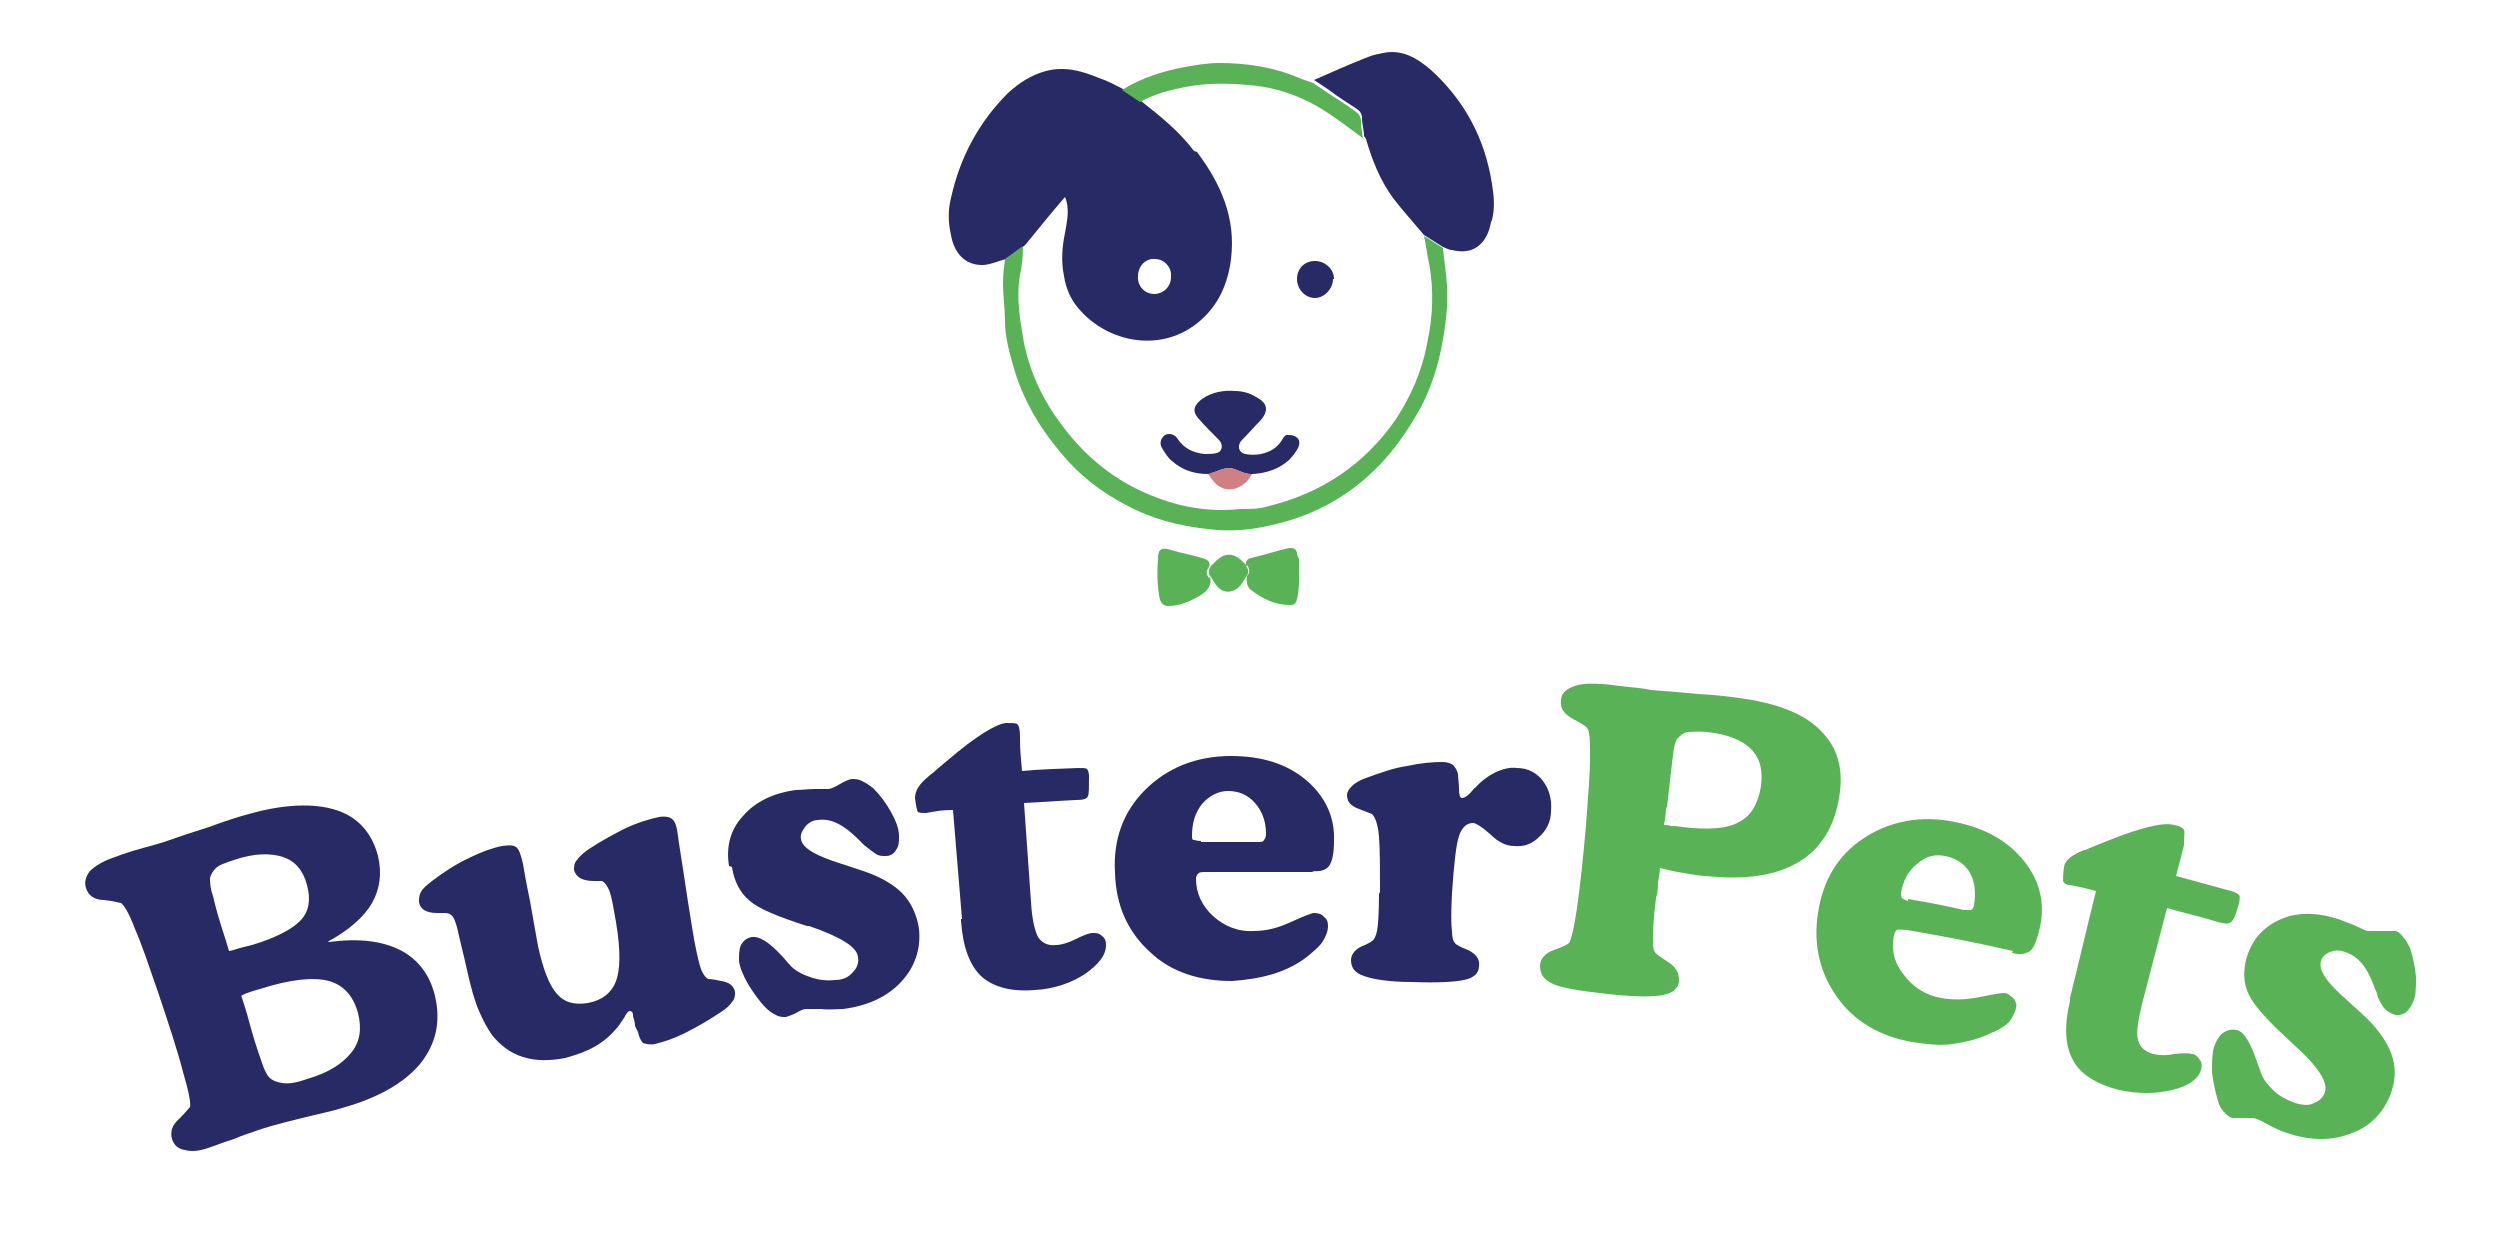
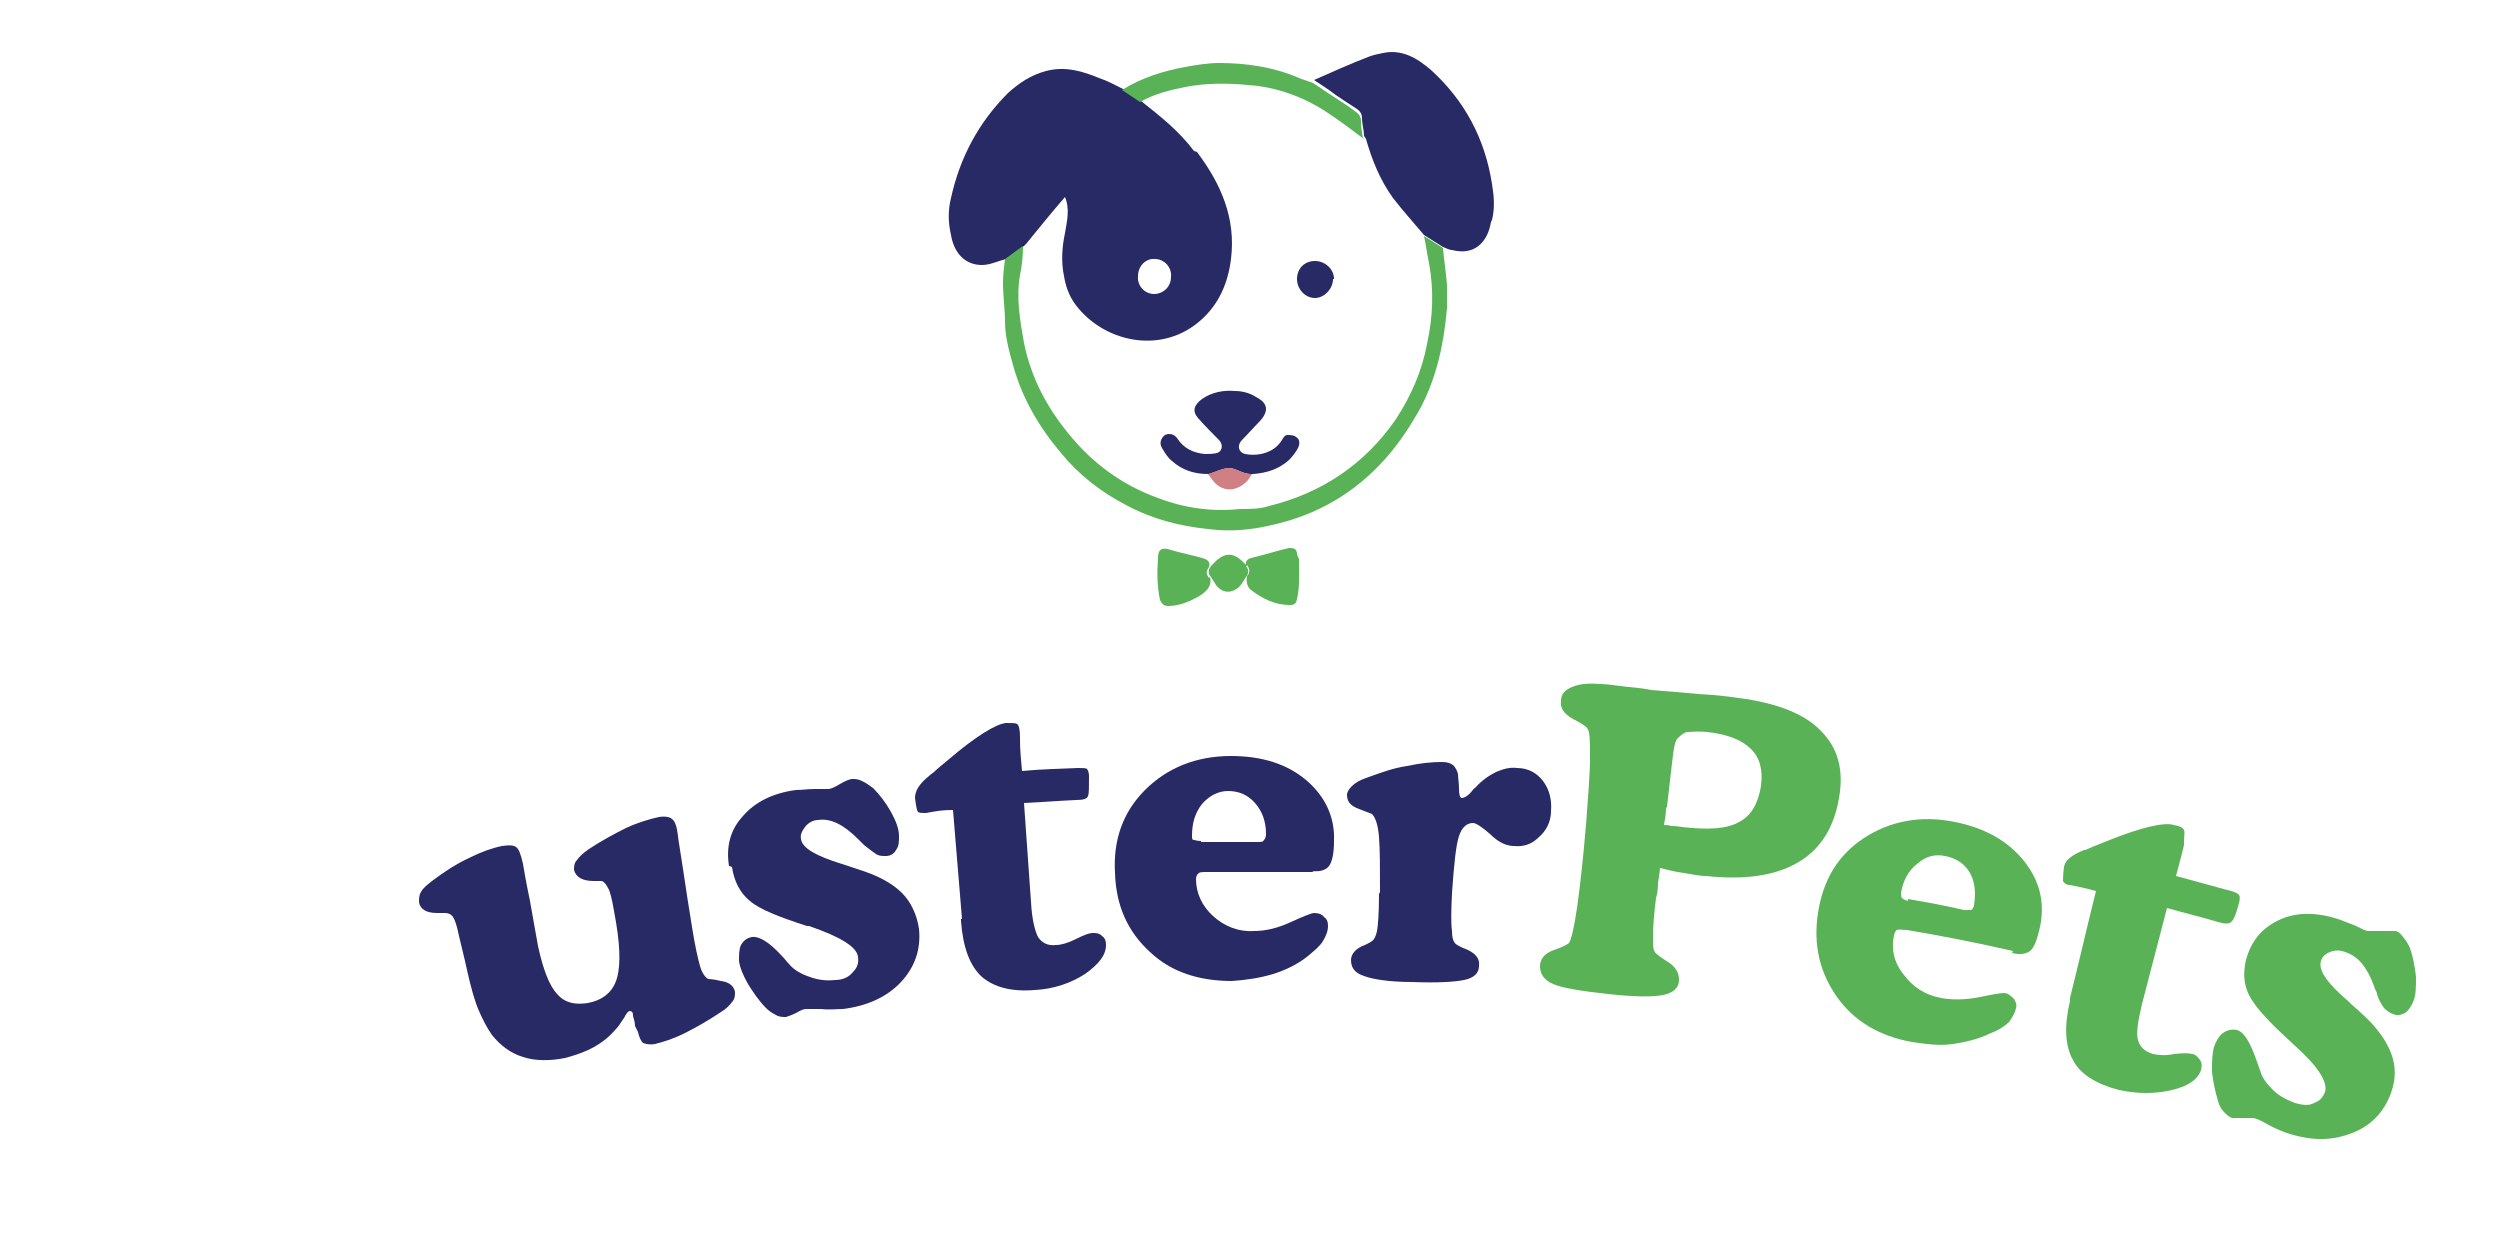
<svg xmlns="http://www.w3.org/2000/svg" viewBox="0 0 250 124" version="1.1">
  <defs>
    <style>
      .cls-1 {
        fill: #781e5b;
      }

      .cls-2 {
        fill: #272a64;
      }

      .cls-3 {
        fill: #070808;
      }

      .cls-4 {
        fill: #060606;
      }

      .cls-5 {
        fill: #52c8e6;
      }

      .cls-6 {
        fill: #092826;
      }

      .cls-7 {
        fill: #f1615d;
      }

      .cls-8 {
        fill: #d08083;
      }

      .cls-9 {
        fill: #59b256;
      }
    </style>
  </defs>
  <g>
    <g id="Layer_1">
      <path d="M1126.4,1166.1c-4.9-6.5-11.2-11.4-17.5-16.4-2-1.3-3.9-2.7-5.9-4-2.6-1.2-5.1-2.6-7.7-3.7-5.6-2.3-11.3-3.9-17.4-2.4-4.9,1.2-9,3.9-12.5,7.4-9.6,9.6-15.9,21.1-18.8,34.4-.8,4-1.1,8-.3,12.1,1.1,5.8,4.7,9.7,10.1,9.8,2.6,0,5.3-1.2,7.9-1.8,1.9-1.4,3.8-2.8,5.7-4.2h0c.2-.2.4-.5.6-.7,4.3-5.2,8.7-10.4,12.9-15.6,1.7,3.8.6,7.8-.2,11.7-.9,4.7-1.3,9.4-.4,14.2.8,4.1,2.2,7.8,4.9,11,9.6,11.2,27.5,14.8,40,3.6,5.9-5.3,9-12.3,9.9-20.1,1.5-13.4-3.4-24.8-11.3-35.2ZM1113.5,1213.1c-3.1,0-5.5-2.7-5.4-5.9,0-3.2,2.7-5.8,5.7-5.7,3.1.1,5.4,2.7,5.4,6,0,3.2-2.5,5.7-5.7,5.6Z" class="cls-2" />
      <path d="M1224.1,1189.4c-.4,1.5-.8,3-1.5,4.4-2.3,4.6-6.4,6.3-11.4,5-1-.3-2-.6-3.1-.9-2.1-1.3-4.2-2.5-6.3-3.8-3.4-4-7-7.8-10-12.1-4.2-5.8-6.7-12.5-8.9-19.4-.2-.3-.4-.6-.6-.8h0c-.3-2-.6-4-.7-6,0-1.4-.6-2.3-1.6-3-3.1-2.1-6.1-4.1-9.2-6.1l-5-3.3c5.9-2.5,11.8-5.1,17.7-7.6,1.5-.6,3.2-.9,4.9-1.2,6.3-1.2,11.2,1.7,15.6,5.6,11.2,10,17.6,22.7,20.1,37.4.7,3.9.8,7.8,0,11.7Z" class="cls-2" />
      <path d="M1209.6,1217.5c-.8,11.3-3.2,22.3-8.5,32.5-3.1,6-6.9,11.6-11.5,16.7-10.2,11.4-22.7,18.7-37.5,22-6.8,1.5-13.7,2.1-20.9,1.4-9.5-1-18.4-3.4-26.8-7.9-8.2-4.3-15.3-10-21.4-17-7.3-8.6-12.7-18.1-15.9-28.8-1.4-4.7-2.5-9.4-2.8-14.3-.2-4.3-.5-8.6-.6-12.8,0-2.6.4-5.2.6-7.8,1.9-1.4,3.8-2.8,5.7-4.2h0c-.3,3.2-.4,6.4-.9,9.6-1.3,7.6-.2,14.9,1.3,22.3,2.3,11,7.2,20.8,14.3,29.6,8,9.7,17.7,17,29.5,21.3,8.7,3.2,17.6,4.6,26.9,3.7,3.2-.3,6.5-.3,9.6-1,17.5-4.2,31.5-13.7,41.6-28.7,5-7.5,8.4-15.6,10.3-24.5,1.8-8.8,2.3-17.6.6-26.5-.6-2.9-1-5.8-1.5-8.7,2.1,1.3,4.2,2.5,6.3,3.8.4,4,1,8,1.3,12,.2,2.5.3,5,0,7.5Z" class="cls-5" />
      <path d="M1182.4,1161.9c-3.9-2.8-7.7-5.9-11.8-8.5-8-5.1-16.8-8.4-26.3-9.3-6.9-.7-13.9-.8-20.7.6-5.1,1.1-10.1,2.4-14.7,5-2-1.3-3.9-2.7-5.9-4,6.4-3.8,13.3-6.1,20.6-7.4,3.7-.7,7.5-1.4,11.3-1.3,9,.2,17.9,1.3,26.4,4.8,1.5.6,3.1,1.1,4.7,1.7l5,3.3c3.1,2,6.1,4.1,9.2,6.1,1.1.7,1.6,1.6,1.6,3,0,2,.5,4,.7,6Z" class="cls-5" />
      <g>
        <path d="M1131.9,1305.7c.6,2.8-.7,4.4-3,5.8-3.4,2-6.9,3.7-11,3.7-1.4,0-2.1-.5-2.5-1.9-1.1-4.6-.9-9.2-.5-13.8.3-2.9,1.5-3.5,4.4-2.7,3.4.9,6.8,1.8,10.3,2.7,1.4.4,2.8.9,2.3,2.9-.9,1.2-.9,2.3,0,3.5Z" class="cls-5" />
        <path d="M1143.6,1302.2c-.4-1.5.3-2.3,1.6-2.6,4.1-1.1,8.2-2.2,12.4-3.1,1.3-.3,2.4,0,2.5,1.7,0,.7.5,1.4.5,2.1.1,4.4.4,8.8-.6,13.2-.3,1.6-1,1.9-2.4,1.8-4.8,0-9-2.1-12.8-4.9-1.5-1.1-1.6-2.9-1.4-4.6,1-1.1,1-2.3,0-3.5Z" class="cls-5" />
        <path d="M1143.6,1302.2c.9,1.2,1,2.3,0,3.5-.8,1.1-1.5,2.4-2.4,3.3-2.5,2.5-5.6,2.1-7.6-.8-.6-.8-1.1-1.7-1.7-2.5-1-1.1-.9-2.3,0-3.5.6-.6,1.3-1.3,1.9-1.9,2.5-2.4,5.4-2.4,7.9,0,.7.6,1.3,1.3,1.9,1.9Z" class="cls-5" />
      </g>
      <path d="M1070.7,1196.4c-.2.3-.4.5-.6.8.2-.3.4-.5.6-.8Z" class="cls-4" />
      <path d="M1130.9,1271.9c-4.5,0-8.5-1.4-11.9-4.3-1.3-1.1-2.5-2.6-3.3-4.2-.9-1.6-.3-3.4.9-4.1,1.3-.8,3-.5,4,1.1,2.1,3.5,5.5,4.8,9.3,5.3,1.2.2,2.7,0,3.8-.5,2-.8,2-2.9.5-4.4-2.4-2.3-4.7-4.7-6.8-7.3-1.8-2.3-1.3-4.4,1.2-6.1,3.3-2.2,7.1-2.9,10.9-2.6,2.3.2,4.8.8,6.8,1.8,4.1,2,4.4,4.6,1.3,7.9-1.9,2.1-3.8,4.3-5.8,6.4-1.6,1.7-1.3,3.9,1,4.5,1.7.4,3.6.3,5.2,0,2.9-.6,5.4-1.9,7-4.5.4-.7,1.1-1.6,1.7-1.7.9-.2,2.1,0,3,.5,1.3.8,1.3,2.4.7,3.6-.8,1.5-1.8,2.8-3,3.9-3.3,3.1-7.4,4.3-11.8,4.7-.2,0-.5,0-.7,0-2.5,0-4.7-1.7-7-1.9-2.3-.2-4.7,1.2-7.1,1.9Z" class="cls-2" />
      <path d="M1172.1,1208c0,3.3-2.9,6.3-6,6.3-3.2,0-6-2.9-6-6.3,0-3.4,2.5-5.9,5.8-6,3.4,0,6.2,2.6,6.2,6Z" class="cls-2" />
      <path d="M1130.9,1271.9c2.4-.7,4.8-2.1,7.1-1.9,2.3.2,4.5,1.9,7,1.9.2,0,.5,0,.7,0-.7,1-1.3,2.3-2.3,3.1-2.9,2.8-6.9,2.8-9.9.1-1-.9-1.7-2.2-2.6-3.3Z" class="cls-8" />
      <path d="M842.6,1425.7c9.7-1.3,17.5-.4,23.5,2.6,5.9,3.1,9.7,8.1,11.5,15.2,2.1,8.5.4,15.9-5,22.3-5.4,6.4-13.9,11.1-25.7,14.5-3,.9-7.8,2.1-14.4,3.7-6.5,1.6-11.5,3-14.9,4.1-1.1.3-3.2,1.1-6.3,2.2-3.1,1.1-5.7,2-7.7,2.7-3.5,1.2-6.4,1.5-8.6,1.1-2.2-.4-3.6-1.7-4.3-3.7-.8-2.2,0-4.5,2.2-6.7,2.2-2.2,3.4-3.5,3.6-4,.4-1.1-.4-5-2.1-11.6-1.8-6.6-4.5-15.4-8.1-26.3-2.9-8.7-5.4-15.6-7.5-20.7-2.1-5.1-3.7-8-4.7-8.6-.5-.3-2.3-.6-5.6-1-3.3-.3-5.3-1.6-6-3.8-.7-2-.2-3.9,1.4-5.7,1.6-1.7,4.4-3.3,8.3-4.6,2.6-.9,5.7-1.8,9.2-2.9,3.6-1.1,5.9-1.7,6.8-2,3.7-1.2,8.7-2.9,14.8-5,6.2-2.1,10.5-3.5,13.1-4.3,11.6-3.4,21.2-3.8,28.5-1.4,7.3,2.4,11.9,7.4,13.9,15,1.4,5.6.8,10.7-1.9,15.4-2.7,4.7-7.4,8.8-14.1,12.4-.2.2-.4.3-.4.4,0,0,0,.1,0,.1,0,.1,0,.2.1.2,0,0,.3,0,.6.2ZM809.3,1428.5c1.2-.2,2.5-.5,3.8-.8,1.3-.3,2.7-.7,4-1.1,7.6-2.3,12.8-4.9,15.6-8,2.8-3.1,3.6-7,2.3-11.8-1.3-4.8-4-7.9-7.9-9.3-4-1.4-9.4-1.2-16.1.8-2.9.8-4.8,1.7-5.9,2.6-1.1.9-1.8,2.1-1.9,3.4-.1,1.1.2,3.1.9,6.1.7,2.9,2.1,7.9,4.3,14.9.4,1.3.6,2,1,3.3ZM813.7,1443c1.5,4.9,2.2,7.3,3.7,12.2,1.4,4.7,2.6,8.1,3.3,10.1.8,2,1.5,3.4,2.1,4.2,1.1,1.3,2.7,2,4.6,2.1,2,.1,4.7-.3,8.1-1.3,6.8-2,11.6-4.8,14.4-8.4,2.8-3.6,3.6-8,2.2-13.2-1.6-5.8-4.8-9.4-9.6-10.7-4.8-1.3-12.4-.5-22.6,2.6-1.2.4-2.4.7-3.4,1.1-1,.4-2,.8-2.9,1.3Z" class="cls-2" />
      <path d="M943,1453.3c-.3-1.3-.4-2-.6-3.4-.1-.6-.3-1.1-.5-1.4-.2-.3-.4-.4-.7-.4-.5,0-1.2.8-2.1,2.2-.9,1.4-1.8,2.5-2.5,3.5-2,2.3-4.4,4.3-7.2,5.8-2.8,1.6-6,2.8-9.6,3.5-5.1,1.1-9.7,1-13.9-.4-4.2-1.4-7.6-3.8-10.1-7.3-1.6-2.2-2.9-4.8-4.1-7.9-1.2-3.1-2.5-7.6-3.9-13.6-1.1-4.5-1.6-6.7-2.7-11.2-.7-3.1-1.4-5.2-2-6.1-.6-.9-1.5-1.4-2.5-1.4-.5,0-1.5-.1-2.7-.2-3.5-.2-5.5-1.3-6.1-3.5-.3-1,0-2.1.7-3.3.7-1.2,2-2.4,3.7-3.7,3.9-2.9,7.9-5.4,12-7.5,4.1-2.1,7.7-3.4,10.7-4.1,2.1-.5,3.6-.3,4.5.4.9.7,1.6,2.6,2.3,5.6.4,2,1.1,6,2.1,12,1,6,1.9,11,2.8,14.9,1.6,7.6,3.7,12.8,6.3,15.6,2.5,2.8,5.9,3.8,10.1,2.9,5-1,8.2-3.8,9.5-8.3,1.4-4.5,1.1-11.8-.8-21.9-.7-3.9-1.4-6.4-1.9-7.6-.5-1.1-1.2-2-2.1-2.4-.5-.2-1.4-.3-2.7-.3-3.8-.1-6-1.3-6.5-3.7-.2-1.1,0-2.1.9-3.3.8-1.1,2.1-2.3,3.8-3.5,4-2.8,8.1-5.1,12.3-6.9,4.1-1.9,7.8-3.1,10.9-3.6,2.1-.4,3.6-.2,4.4.6.8.8,1.5,2.6,2,5.6.1.6.6,4.3,1.5,11,.9,6.7,1.9,13.1,2.9,19.1,1.1,6.2,2,10.5,2.7,12.7.7,2.2,1.6,3.6,2.6,4.1.2.1,1.6.3,4.3.6,2.7.3,4.2,1.6,4.5,3.8.2,1.1-.1,2.2-.9,3.3-.8,1.1-2,2.2-3.7,3.3-4,2.7-8,5-11.9,6.9-3.9,1.9-7.2,3.1-10,3.6-1.8.3-3.1.2-3.9-.4-.8-.6-1.4-1.8-1.8-3.8Z" class="cls-2" />
      <path d="M973.9,1400.5c-1-6.4.5-11.9,4.4-16.4,4-4.6,9.7-7.4,17.2-8.4,1.8-.2,3.9-.4,6.2-.3,2.3,0,3.7,0,4.2,0,.9-.1,2.2-.7,3.9-1.6,1.8-1,3.1-1.5,4.1-1.6,1-.1,2.1,0,3.3.6,1.2.5,2.4,1.3,3.5,2.3,2.3,2.4,4.2,5,5.8,7.9,1.6,2.9,2.5,5.6,2.7,7.9.2,1.8-.1,3.3-.9,4.5-.8,1.2-1.9,1.9-3.4,2-1.2.1-2.3,0-3.4-.6-1.1-.5-2.4-1.5-3.9-3.1-.4-.4-1.1-1-1.9-1.9-4.6-4.7-9-6.8-13.1-6.2-1.8.2-3.2.9-4.3,2.2-1.1,1.2-1.6,2.5-1.4,4,.4,3,4.9,5.6,13.4,8.2,2.1.6,3.8,1.2,5,1.6,6.6,2.1,11.5,4.7,14.6,7.8,3.1,3.1,4.9,7.1,5.4,12,.7,6.7-1.4,12.5-6,17.5-4.7,5-11,7.9-19,9-2.1.3-4.5.4-7.2.2-2.7-.1-4.3-.1-4.9,0-.7.1-1.8.5-3.1,1.2-1.4.7-2.4,1.1-3.1,1.2-1,.2-2.2,0-3.4-.6-1.2-.5-2.3-1.3-3.3-2.4-2.3-2.5-4.3-5.1-5.8-7.9-1.6-2.8-2.5-5.4-2.9-7.7-.3-2.1,0-3.9.7-5.4.8-1.5,2-2.4,3.7-2.6,2.4-.4,5.5,1.6,9.4,6,1.2,1.3,2.1,2.2,2.7,2.9,1.8,1.9,4,3.3,6.8,4.2,2.7.9,5.5,1.2,8.2.8,2.5-.3,4.4-1.1,5.8-2.5,1.4-1.3,1.9-2.9,1.7-4.8-.4-3.3-5.7-6.7-16.1-10-.3-.1-.6-.2-.7-.2-9.3-2.8-15.6-5.5-18.9-8.3-3.3-2.7-5.3-6.4-6-11.2Z" class="cls-2" />
      <path d="M1050.2,1418.2c-1-12-2-24-3-35.9-3.5.3-5.3.5-8.8.8-1.2.1-2.1,0-2.5-.5-.5-.4-.8-1.9-1.1-4.5-.2-2.2,1.3-4.6,4.6-7.3.7-.6,1.2-1,1.6-1.3,1.1-1,2.6-2.3,4.7-4,9.3-7.9,15.8-11.8,19.1-12.1,1.9-.1,3.1,0,3.7.4.6.4.9,1.8,1.1,4.2,0,.3,0,.5,0,.8.3,4.2.4,6.4.7,10.6,7.4-.5,11-.7,18.4-1.1,1.5,0,2.6,0,3,.4.5.4.7,1.2.8,2.4.2,3.6,0,5.8-.4,6.6-.4.8-1.8,1.3-4,1.4-6.8.4-10.2.6-17.1,1.1.9,13,1.4,19.5,2.3,32.4.4,5.8,1.2,9.6,2.4,11.6,1.2,2,3.2,2.9,5.9,2.7,1.8-.1,4-.8,6.6-2.1,2.6-1.3,4.4-2,5.4-2,1.1,0,2.1.3,2.9,1,.8.7,1.3,1.7,1.3,2.9.2,3.2-2.2,6.3-6.9,9.4-4.7,3.1-10.2,4.8-16.6,5.2-7.8.5-13.6-.9-17.4-4.4-3.8-3.5-6.2-9.6-6.9-18.2,0-.2,0-.3,0-.5Z" class="cls-2" />
      <path d="M1165.7,1402.8c-11.8-.2-23.5-.1-35.3.1-1.6,0-2.7.2-3.1.5-.4.3-.6.9-.6,1.8.1,4.7,2,8.8,5.7,12.2,3.7,3.4,8.1,5.1,13.3,5.1,3.9,0,7.9-1,12.2-3,4.3-1.9,6.8-2.9,7.5-2.9,1.3,0,2.5.4,3.4,1.2.9.8,1.4,1.7,1.4,2.8,0,1.8-.5,3.4-1.5,4.9-1,1.5-2.6,3.1-4.9,4.8-3.4,2.6-7.2,4.6-11.5,6-4.3,1.4-8.7,2.1-13.4,2.2-10.9.1-19.9-3-27-9.5-7.1-6.5-11-15-11.5-25.8-.5-10.9,2.7-20,9.9-27.3,7.2-7.3,16.7-11.1,28.2-11.2,10.1-.1,18.4,2.5,24.7,7.8,6.4,5.3,9.4,12,9.3,20.1,0,4.3-.6,7-1.6,8.2-1,1.2-2.8,1.8-5.5,1.8ZM1128.8,1393c7.5-.2,11.2-.2,18.7-.2,1,0,1.7-.2,2.1-.5.4-.4.6-1,.6-1.9,0-4.1-1.2-7.5-3.5-10.1-2.4-2.6-5.4-3.9-9-3.8-3.3,0-6.1,1.5-8.4,4.4-2.3,2.9-3.4,6.3-3.3,10.4,0,.7.2,1.2.6,1.5.4.3,1.1.4,2.2.4Z" class="cls-2" />
      <path d="M1187.7,1409.3c.2-7.9.1-13.9-.3-18-.5-4.1-1.3-6.6-2.5-7.6-.2-.1-1.6-.6-4.3-1.5-2.7-.8-4-2.4-3.9-4.6,0-1.1.5-2.1,1.5-3,1-.9,2.5-1.8,4.5-2.6,4.5-1.8,9-3.1,13.6-4.1,4.6-1,8.4-1.3,11.4-1.2,1.5,0,2.7.4,3.5,1,.8.6,1.3,1.6,1.5,2.8.2,1.3.4,2.9.4,4.8,0,1.9.3,2.8,1,2.9.8,0,1.9-.7,3.3-2.2.4-.5.7-.8,1-1.1,2.5-2.6,4.8-4.4,7-5.4,2.2-1.1,4.6-1.5,7-1.3,3.7.2,6.5,1.7,8.6,4.2,2,2.6,2.9,5.9,2.6,9.8-.3,3.6-1.6,6.5-3.9,8.7-2.3,2.2-5,3.2-8.1,3-2.6-.2-5.2-1.4-7.7-3.8-2.6-2.4-4.4-3.6-5.6-3.6-2.1-.1-3.6,1.3-4.6,4.2-1,2.9-1.7,9.1-2.2,18.6-.3,6.3-.4,10.5-.3,12.3.1,1.9.5,3.2,1,3.9.3.4,1.8,1.2,4.4,2.5,2.6,1.3,3.8,3,3.7,5.1-.1,2.4-1.8,3.9-4.9,4.7-3.1.8-8.8,1-17,.6-7.8-.3-13.1-.9-15.9-2-2.8-1-4.2-2.7-4.2-5.1,0-2.1,1.6-3.8,4.5-5.1,1.2-.5,2-.9,2.4-1.2.7-.5,1.2-1.6,1.6-3.3.3-1.8.6-5.9.8-12.3Z" class="cls-2" />
      <path d="M1279.4,1401.1c-.1,1.3-.4,3-.6,5.2-.3,2.2-.5,3.8-.6,4.8-.6,5.4-.9,9.5-1,12.4,0,2.9.1,4.6.6,5.4.3.5,1.7,1.6,4.3,3.2,2.6,1.7,3.8,3.7,3.5,6.1-.3,2.6-2.1,4.3-5.3,4.9-3.2.7-9.2.5-17.9-.3-9-.9-14.9-1.9-17.9-3.2-3-1.3-4.4-3.3-4.2-5.9.2-2.4,1.7-4.1,4.6-5.3,2.9-1.1,4.5-1.9,4.8-2.3.8-.9,1.6-4.7,2.6-11.5,1-6.8,2-15.9,3-27.4.8-9.1,1.3-16.4,1.4-21.9,0-5.5-.2-8.8-.8-9.8-.3-.5-1.9-1.5-4.7-3.1-2.8-1.6-4.2-3.5-4-5.9.2-2.1,1.3-3.7,3.5-4.6,2.2-.9,5.3-1.3,9.3-.9,2.6.2,5.8.6,9.4,1,3.7.4,6,.7,7.1.8,3.8.4,8.9.8,15.4,1.3,6.5.5,11,.9,13.6,1.2,12.6,1.6,21.6,5.2,27.1,10.7,5.5,5.5,7.4,12.8,5.9,22-1.6,9.9-6.2,17.1-13.8,21.5-7.5,4.4-17.5,5.7-29.9,4.2-2.3-.3-4.8-.7-7.3-1.1-2.5-.4-5.2-.9-8-1.5ZM1281.6,1381.8c-.3,2.3-.4,3.4-.6,5.7.7.2,1.4.3,2.2.4.8,0,1.9.2,3.5.4,8.6,1,14.8.5,18.7-1.5,4-2.1,6.3-6,7.1-11.9.7-5.1-.4-9.2-3.4-12.2-3-3-7.8-4.9-14.5-5.7-2.9-.3-5.1-.3-6.4,0-1.4.4-2.5,1.2-3.1,2.4-.5.9-1,2.8-1.4,5.4-.4,2.6-1.1,8.3-2.1,17.1Z" class="cls-5" />
      <path d="M1395.3,1428.7c-11.5-2.5-23.1-4.8-34.8-7-1.6-.3-2.7-.3-3.1,0-.5.2-.8.8-.9,1.6-.8,4.7.2,9,3.2,13.1,2.9,4.1,7,6.6,12.1,7.7,3.8.8,8,.6,12.6-.4,4.6-1,7.3-1.5,8-1.3,1.3.3,2.4.9,3.1,1.9.8,1,1,2,.8,3-.4,1.7-1.2,3.3-2.5,4.5-1.2,1.3-3.2,2.5-5.8,3.7-3.9,1.9-8,3-12.5,3.5-4.5.5-9,.3-13.6-.6-10.8-2.1-18.9-6.9-24.6-14.7-5.7-7.8-7.8-16.9-6.1-27.6,1.7-10.7,6.7-19,15.2-24.7,8.5-5.7,18.6-7.5,30-5.3,9.9,1.9,17.6,6.2,22.8,12.7,5.2,6.5,6.9,13.7,5.1,21.5-.9,4.2-2,6.7-3.2,7.8-1.2,1-3.1,1.2-5.8.7ZM1361,1411.7c7.4,1.4,11.1,2.1,18.5,3.5,1,.2,1.7.2,2.2-.1.5-.3.8-.9,1-1.8.8-4,.3-7.6-1.5-10.6-1.8-3-4.5-4.9-8.1-5.6-3.3-.6-6.3.2-9.2,2.6-2.8,2.3-4.6,5.5-5.3,9.5-.1.7,0,1.2.3,1.6.3.3,1,.6,2.1.9Z" class="cls-5" />
      <path d="M1414.1,1444.2c2.9-11.7,5.7-23.3,8.6-35-3.5-.8-5.2-1.2-8.7-2-1.2-.3-2-.7-2.3-1.3-.3-.6-.2-2.1.4-4.6.5-2.1,2.7-4,6.7-5.5.8-.3,1.5-.6,2-.7,1.3-.6,3.2-1.3,5.7-2.3,11.4-4.5,18.8-6.2,22-5.4,1.9.5,3,1,3.4,1.6.4.6.3,2-.3,4.3,0,.3-.1.5-.2.8-1.1,4.1-1.6,6.2-2.7,10.3,7.2,1.9,10.8,2.8,17.9,4.8,1.5.4,2.4.9,2.8,1.4.3.5.3,1.3,0,2.5-1,3.4-1.8,5.5-2.5,6.1-.7.6-2.1.7-4.3,0-6.7-1.8-10-2.7-16.7-4.4-3.3,12.6-4.9,18.9-8.2,31.5-1.4,5.6-1.9,9.5-1.4,11.8.5,2.3,2.1,3.7,4.8,4.4,1.7.5,4.1.5,7,.1,2.9-.4,4.8-.4,5.8-.2,1.1.3,1.9.9,2.5,1.9.6,1,.7,2,.4,3.1-.9,3.1-4.1,5.3-9.6,6.7-5.5,1.4-11.3,1.3-17.5-.3-7.6-2-12.7-5.2-15.2-9.7-2.5-4.6-2.8-11-.8-19.5,0-.2,0-.3.1-.5Z" class="cls-5" />
      <path d="M1471.8,1431.4c1.8-6.2,5.4-10.6,11-13,5.6-2.5,12-2.6,19.3-.4,1.8.5,3.7,1.3,5.9,2.3,2.1,1,3.4,1.6,3.9,1.7.8.3,2.3.3,4.3.2,2-.1,3.5,0,4.4.2.9.3,1.9,1,2.8,2,.9,1,1.6,2.2,2.2,3.6,1.1,3.1,1.8,6.3,2,9.6.2,3.3,0,6.1-.8,8.3-.6,1.7-1.5,3-2.7,3.7-1.2.7-2.6.9-4,.4-1.1-.4-2.1-1-2.8-1.9-.8-.9-1.5-2.4-2.3-4.4-.2-.5-.5-1.4-.9-2.5-2.2-6.2-5.4-9.9-9.4-11.2-1.7-.5-3.3-.5-4.9.1-1.5.6-2.5,1.6-3,3.1-.9,2.9,2.1,7.2,8.8,13.1,1.7,1.5,3,2.7,3.9,3.5,5.2,4.7,8.6,9.2,10.1,13.3,1.6,4.1,1.5,8.5,0,13.1-2.2,6.4-6.5,10.8-12.9,13.3-6.4,2.5-13.5,2.5-21.3,0-2.1-.6-4.3-1.6-6.7-2.8-2.4-1.2-3.9-1.9-4.4-2.1-.7-.2-1.8-.3-3.4-.3-1.5,0-2.7,0-3.4-.3-1-.3-2-.9-2.9-1.9-.9-1-1.6-2.2-2-3.5-1.1-3.2-1.7-6.4-2-9.7-.2-3.2,0-6,.6-8.2.6-2,1.6-3.5,2.9-4.6,1.4-1,2.9-1.3,4.5-.9,2.3.7,4.4,3.8,6.1,9.4.5,1.7.9,2.9,1.2,3.7.8,2.5,2.3,4.7,4.4,6.7,2.1,2,4.5,3.4,7.2,4.2,2.4.8,4.5.8,6.4.2,1.8-.6,3-1.8,3.6-3.7,1-3.2-2.4-8.5-10.5-15.9-.3-.3-.5-.4-.6-.5-7.3-6.5-12-11.6-13.8-15.5-1.8-3.8-2.1-8.1-.8-12.7Z" class="cls-5" />
      <path d="M3165.6,1166.1c-4.9-6.5-11.2-11.4-17.5-16.4-2-1.3-3.9-2.7-5.9-4-2.6-1.2-5.1-2.6-7.7-3.7-5.6-2.3-11.3-3.9-17.4-2.4-4.9,1.2-9,3.9-12.5,7.4-9.6,9.6-15.9,21.1-18.8,34.4-.8,4-1.1,8-.3,12.1,1.1,5.8,4.7,9.7,10.1,9.8,2.6,0,5.3-1.2,7.9-1.8,1.9-1.4,3.8-2.8,5.7-4.2h0c.2-.2.4-.5.6-.7,4.3-5.2,8.7-10.4,12.9-15.6,1.7,3.8.6,7.8-.2,11.7-.9,4.7-1.3,9.4-.4,14.2.8,4.1,2.2,7.8,4.9,11,9.6,11.2,27.5,14.8,40,3.6,5.9-5.3,9-12.3,9.9-20.1,1.5-13.4-3.4-24.8-11.3-35.2ZM3152.7,1213.1c-3.1,0-5.5-2.7-5.4-5.9,0-3.2,2.7-5.8,5.7-5.7,3.1.1,5.4,2.7,5.4,6,0,3.2-2.5,5.7-5.7,5.6Z" class="cls-2" />
      <path d="M3263.4,1189.4c-.4,1.5-.8,3-1.5,4.4-2.3,4.6-6.4,6.3-11.4,5-1-.3-2-.6-3.1-.9-2.1-1.3-4.2-2.5-6.3-3.8-3.4-4-7-7.8-10-12.1-4.2-5.8-6.7-12.5-8.9-19.4-.2-.3-.4-.6-.6-.8h0c-.3-2-.6-4-.7-6,0-1.4-.6-2.3-1.6-3-3.1-2.1-6.1-4.1-9.2-6.1l-5-3.3c5.9-2.5,11.8-5.1,17.7-7.6,1.5-.6,3.2-.9,4.9-1.2,6.3-1.2,11.2,1.7,15.6,5.6,11.2,10,17.6,22.7,20.1,37.4.7,3.9.8,7.8,0,11.7Z" class="cls-2" />
      <path d="M3248.8,1217.5c-.8,11.3-3.2,22.3-8.5,32.5-3.1,6-6.9,11.6-11.5,16.7-10.2,11.4-22.7,18.7-37.5,22-6.8,1.5-13.7,2.1-20.9,1.4-9.5-1-18.4-3.4-26.8-7.9-8.2-4.3-15.3-10-21.4-17-7.3-8.6-12.7-18.1-15.9-28.8-1.4-4.7-2.5-9.4-2.8-14.3-.2-4.3-.5-8.6-.6-12.8,0-2.6.4-5.2.6-7.8,1.9-1.4,3.8-2.8,5.7-4.2h0c-.3,3.2-.4,6.4-.9,9.6-1.3,7.6-.2,14.9,1.3,22.3,2.3,11,7.2,20.8,14.3,29.6,8,9.7,17.7,17,29.5,21.3,8.7,3.2,17.6,4.6,26.9,3.7,3.2-.3,6.5-.3,9.6-1,17.5-4.2,31.5-13.7,41.6-28.7,5-7.5,8.4-15.6,10.3-24.5,1.8-8.8,2.3-17.6.6-26.5-.6-2.9-1-5.8-1.5-8.7,2.1,1.3,4.2,2.5,6.3,3.8.4,4,1,8,1.3,12,.2,2.5.3,5,0,7.5Z" class="cls-9" />
      <path d="M3221.7,1161.9c-3.9-2.8-7.7-5.9-11.8-8.5-8-5.1-16.8-8.4-26.3-9.3-6.9-.7-13.9-.8-20.7.6-5.1,1.1-10.1,2.4-14.7,5-2-1.3-3.9-2.7-5.9-4,6.4-3.8,13.3-6.1,20.6-7.4,3.7-.7,7.5-1.4,11.3-1.3,9,.2,17.9,1.3,26.4,4.8,1.5.6,3.1,1.1,4.7,1.7l5,3.3c3.1,2,6.1,4.1,9.2,6.1,1.1.7,1.6,1.6,1.6,3,0,2,.5,4,.7,6Z" class="cls-9" />
      <g>
        <path d="M3171.1,1305.7c.6,2.8-.7,4.4-3,5.8-3.4,2-6.9,3.7-11,3.7-1.4,0-2.1-.5-2.5-1.9-1.1-4.6-.9-9.2-.5-13.8.3-2.9,1.5-3.5,4.4-2.7,3.4.9,6.8,1.8,10.3,2.7,1.4.4,2.8.9,2.3,2.9-.9,1.2-.9,2.3,0,3.5Z" class="cls-9" />
        <path d="M3182.9,1302.2c-.4-1.5.3-2.3,1.6-2.6,4.1-1.1,8.2-2.2,12.4-3.1,1.3-.3,2.4,0,2.5,1.7,0,.7.5,1.4.5,2.1.1,4.4.4,8.8-.6,13.2-.3,1.6-1,1.9-2.4,1.8-4.8,0-9-2.1-12.8-4.9-1.5-1.1-1.6-2.9-1.4-4.6,1-1.1,1-2.3,0-3.5Z" class="cls-9" />
        <path d="M3182.9,1302.2c.9,1.2,1,2.3,0,3.5-.8,1.1-1.5,2.4-2.4,3.3-2.5,2.5-5.6,2.1-7.6-.8-.6-.8-1.1-1.7-1.7-2.5-1-1.1-.9-2.3,0-3.5.6-.6,1.3-1.3,1.9-1.9,2.5-2.4,5.4-2.4,7.9,0,.7.6,1.3,1.3,1.9,1.9Z" class="cls-9" />
      </g>
      <path d="M3109.9,1196.4c-.2.3-.4.5-.6.8.2-.3.4-.5.6-.8Z" class="cls-4" />
      <path d="M3170.2,1271.9c-4.5,0-8.5-1.4-11.9-4.3-1.3-1.1-2.5-2.6-3.3-4.2-.9-1.6-.3-3.4.9-4.1,1.3-.8,3-.5,4,1.1,2.1,3.5,5.5,4.8,9.3,5.3,1.2.2,2.7,0,3.8-.5,2-.8,2-2.9.5-4.4-2.4-2.3-4.7-4.7-6.8-7.3-1.8-2.3-1.3-4.4,1.2-6.1,3.3-2.2,7.1-2.9,10.9-2.6,2.3.2,4.8.8,6.8,1.8,4.1,2,4.4,4.6,1.3,7.9-1.9,2.1-3.8,4.3-5.8,6.4-1.6,1.7-1.3,3.9,1,4.5,1.7.4,3.6.3,5.2,0,2.9-.6,5.4-1.9,7-4.5.4-.7,1.1-1.6,1.7-1.7.9-.2,2.1,0,3,.5,1.3.8,1.3,2.4.7,3.6-.8,1.5-1.8,2.8-3,3.9-3.3,3.1-7.4,4.3-11.8,4.7-.2,0-.5,0-.7,0-2.5,0-4.7-1.7-7-1.9-2.3-.2-4.7,1.2-7.1,1.9Z" class="cls-2" />
      <path d="M3211.4,1208c0,3.3-2.9,6.3-6,6.3-3.2,0-6-2.9-6-6.3,0-3.4,2.5-5.9,5.8-6,3.4,0,6.2,2.6,6.2,6Z" class="cls-2" />
      <path d="M3170.2,1271.9c2.4-.7,4.8-2.1,7.1-1.9,2.3.2,4.5,1.9,7,1.9.2,0,.5,0,.7,0-.7,1-1.3,2.3-2.3,3.1-2.9,2.8-6.9,2.8-9.9.1-1-.9-1.7-2.2-2.6-3.3Z" class="cls-8" />
      <path d="M2881.9,1425.7c9.7-1.3,17.5-.4,23.5,2.6,5.9,3.1,9.7,8.1,11.5,15.2,2.1,8.5.4,15.9-5,22.3-5.4,6.4-13.9,11.1-25.7,14.5-3,.9-7.8,2.1-14.4,3.7-6.5,1.6-11.5,3-14.9,4.1-1.1.3-3.2,1.1-6.3,2.2-3.1,1.1-5.7,2-7.7,2.7-3.5,1.2-6.4,1.5-8.6,1.1-2.2-.4-3.6-1.7-4.3-3.7-.8-2.2,0-4.5,2.2-6.7,2.2-2.2,3.4-3.5,3.6-4,.4-1.1-.4-5-2.1-11.6-1.8-6.6-4.5-15.4-8.1-26.3-2.9-8.7-5.4-15.6-7.5-20.7-2.1-5.1-3.7-8-4.7-8.6-.5-.3-2.3-.6-5.6-1-3.3-.3-5.3-1.6-6-3.8-.7-2-.2-3.9,1.4-5.7,1.6-1.7,4.4-3.3,8.3-4.6,2.6-.9,5.7-1.8,9.2-2.9,3.6-1.1,5.9-1.7,6.8-2,3.7-1.2,8.7-2.9,14.8-5,6.2-2.1,10.5-3.5,13.1-4.3,11.6-3.4,21.2-3.8,28.5-1.4,7.3,2.4,11.9,7.4,13.9,15,1.4,5.6.8,10.7-1.9,15.4-2.7,4.7-7.4,8.8-14.1,12.4-.2.2-.4.3-.4.4,0,0,0,.1,0,.1,0,.1,0,.2.1.2,0,0,.3,0,.6.2ZM2848.5,1428.5c1.2-.2,2.5-.5,3.8-.8,1.3-.3,2.7-.7,4-1.1,7.6-2.3,12.8-4.9,15.6-8,2.8-3.1,3.6-7,2.3-11.8-1.3-4.8-4-7.9-7.9-9.3-4-1.4-9.4-1.2-16.1.8-2.9.8-4.8,1.7-5.9,2.6-1.1.9-1.8,2.1-1.9,3.4-.1,1.1.2,3.1.9,6.1.7,2.9,2.1,7.9,4.3,14.9.4,1.3.6,2,1,3.3ZM2853,1443c1.5,4.9,2.2,7.3,3.7,12.2,1.4,4.7,2.6,8.1,3.3,10.1.8,2,1.5,3.4,2.1,4.2,1.1,1.3,2.7,2,4.6,2.1,2,.1,4.7-.3,8.1-1.3,6.8-2,11.6-4.8,14.4-8.4,2.8-3.6,3.6-8,2.2-13.2-1.6-5.8-4.8-9.4-9.6-10.7-4.8-1.3-12.4-.5-22.6,2.6-1.2.4-2.4.7-3.4,1.1-1,.4-2,.8-2.9,1.3Z" class="cls-2" />
      <path d="M2982.3,1453.3c-.3-1.3-.4-2-.6-3.4-.1-.6-.3-1.1-.5-1.4-.2-.3-.4-.4-.7-.4-.5,0-1.2.8-2.1,2.2-.9,1.4-1.8,2.5-2.5,3.5-2,2.3-4.4,4.3-7.2,5.8-2.8,1.6-6,2.8-9.6,3.5-5.1,1.1-9.7,1-13.9-.4-4.2-1.4-7.6-3.8-10.1-7.3-1.6-2.2-2.9-4.8-4.1-7.9-1.2-3.1-2.5-7.6-3.9-13.6-1.1-4.5-1.6-6.7-2.7-11.2-.7-3.1-1.4-5.2-2-6.1-.6-.9-1.5-1.4-2.5-1.4-.5,0-1.5-.1-2.7-.2-3.5-.2-5.5-1.3-6.1-3.5-.3-1,0-2.1.7-3.3.7-1.2,2-2.4,3.7-3.7,3.9-2.9,7.9-5.4,12-7.5,4.1-2.1,7.7-3.4,10.7-4.1,2.1-.5,3.6-.3,4.5.4.9.7,1.6,2.6,2.3,5.6.4,2,1.1,6,2.1,12,1,6,1.9,11,2.8,14.9,1.6,7.6,3.7,12.8,6.3,15.6,2.5,2.8,5.9,3.8,10.1,2.9,5-1,8.2-3.8,9.5-8.3,1.4-4.5,1.1-11.8-.8-21.9-.7-3.9-1.4-6.4-1.9-7.6-.5-1.1-1.2-2-2.1-2.4-.5-.2-1.4-.3-2.7-.3-3.8-.1-6-1.3-6.5-3.7-.2-1.1,0-2.1.9-3.3.8-1.1,2.1-2.3,3.8-3.5,4-2.8,8.1-5.1,12.3-6.9,4.1-1.9,7.8-3.1,10.9-3.6,2.1-.4,3.6-.2,4.4.6.8.8,1.5,2.6,2,5.6.1.6.6,4.3,1.5,11,.9,6.7,1.9,13.1,2.9,19.1,1.1,6.2,2,10.5,2.7,12.7.7,2.2,1.6,3.6,2.6,4.1.2.1,1.6.3,4.3.6,2.7.3,4.2,1.6,4.5,3.8.2,1.1-.1,2.2-.9,3.3-.8,1.1-2,2.2-3.7,3.3-4,2.7-8,5-11.9,6.9-3.9,1.9-7.2,3.1-10,3.6-1.8.3-3.1.2-3.9-.4-.8-.6-1.4-1.8-1.8-3.8Z" class="cls-2" />
      <path d="M3013.1,1400.5c-1-6.4.5-11.9,4.4-16.4,4-4.6,9.7-7.4,17.2-8.4,1.8-.2,3.9-.4,6.2-.3,2.3,0,3.7,0,4.2,0,.9-.1,2.2-.7,3.9-1.6,1.8-1,3.1-1.5,4.1-1.6,1-.1,2.1,0,3.3.6,1.2.5,2.4,1.3,3.5,2.3,2.3,2.4,4.2,5,5.8,7.9,1.6,2.9,2.5,5.6,2.7,7.9.2,1.8-.1,3.3-.9,4.5-.8,1.2-1.9,1.9-3.4,2-1.2.1-2.3,0-3.4-.6-1.1-.5-2.4-1.5-3.9-3.1-.4-.4-1.1-1-1.9-1.9-4.6-4.7-9-6.8-13.1-6.2-1.8.2-3.2.9-4.3,2.2-1.1,1.2-1.6,2.5-1.4,4,.4,3,4.9,5.6,13.4,8.2,2.1.6,3.8,1.2,5,1.6,6.6,2.1,11.5,4.7,14.6,7.8,3.1,3.1,4.9,7.1,5.4,12,.7,6.7-1.4,12.5-6,17.5-4.7,5-11,7.9-19,9-2.1.3-4.5.4-7.2.2-2.7-.1-4.3-.1-4.9,0-.7.1-1.8.5-3.1,1.2-1.4.7-2.4,1.1-3.1,1.2-1,.2-2.2,0-3.4-.6-1.2-.5-2.3-1.3-3.3-2.4-2.3-2.5-4.3-5.1-5.8-7.9-1.6-2.8-2.5-5.4-2.9-7.7-.3-2.1,0-3.9.7-5.4.8-1.5,2-2.4,3.7-2.6,2.4-.4,5.5,1.6,9.4,6,1.2,1.3,2.1,2.2,2.7,2.9,1.8,1.9,4,3.3,6.8,4.2,2.7.9,5.5,1.2,8.2.8,2.5-.3,4.4-1.1,5.8-2.5,1.4-1.3,1.9-2.9,1.7-4.8-.4-3.3-5.7-6.7-16.1-10-.3-.1-.6-.2-.7-.2-9.3-2.8-15.6-5.5-18.9-8.3-3.3-2.7-5.3-6.4-6-11.2Z" class="cls-2" />
      <path d="M3089.5,1418.2c-1-12-2-24-3-35.9-3.5.3-5.3.5-8.8.8-1.2.1-2.1,0-2.5-.5-.5-.4-.8-1.9-1.1-4.5-.2-2.2,1.3-4.6,4.6-7.3.7-.6,1.2-1,1.6-1.3,1.1-1,2.6-2.3,4.7-4,9.3-7.9,15.8-11.8,19.1-12.1,1.9-.1,3.1,0,3.7.4.6.4.9,1.8,1.1,4.2,0,.3,0,.5,0,.8.3,4.2.4,6.4.7,10.6,7.4-.5,11-.7,18.4-1.1,1.5,0,2.6,0,3,.4.5.4.7,1.2.8,2.4.2,3.6,0,5.8-.4,6.6-.4.8-1.8,1.3-4,1.4-6.8.4-10.2.6-17.1,1.1.9,13,1.4,19.5,2.3,32.4.4,5.8,1.2,9.6,2.4,11.6,1.2,2,3.2,2.9,5.9,2.7,1.8-.1,4-.8,6.6-2.1,2.6-1.3,4.4-2,5.4-2,1.1,0,2.1.3,2.9,1,.8.7,1.3,1.7,1.3,2.9.2,3.2-2.2,6.3-6.9,9.4-4.7,3.1-10.2,4.8-16.6,5.2-7.8.5-13.6-.9-17.4-4.4-3.8-3.5-6.2-9.6-6.9-18.2,0-.2,0-.3,0-.5Z" class="cls-2" />
      <path d="M3205,1402.8c-11.8-.2-23.5-.1-35.3.1-1.6,0-2.7.2-3.1.5-.4.3-.6.9-.6,1.8.1,4.7,2,8.8,5.7,12.2,3.7,3.4,8.1,5.1,13.3,5.1,3.9,0,7.9-1,12.2-3,4.3-1.9,6.8-2.9,7.5-2.9,1.3,0,2.5.4,3.4,1.2.9.8,1.4,1.7,1.4,2.8,0,1.8-.5,3.4-1.5,4.9-1,1.5-2.6,3.1-4.9,4.8-3.4,2.6-7.2,4.6-11.5,6-4.3,1.4-8.7,2.1-13.4,2.2-10.9.1-19.9-3-27-9.5-7.1-6.5-11-15-11.5-25.8-.5-10.9,2.7-20,9.9-27.3,7.2-7.3,16.7-11.1,28.2-11.2,10.1-.1,18.4,2.5,24.7,7.8,6.4,5.3,9.4,12,9.3,20.1,0,4.3-.6,7-1.6,8.2-1,1.2-2.8,1.8-5.5,1.8ZM3168.1,1393c7.5-.2,11.2-.2,18.7-.2,1,0,1.7-.2,2.1-.5.4-.4.6-1,.6-1.9,0-4.1-1.2-7.5-3.5-10.1-2.4-2.6-5.4-3.9-9-3.8-3.3,0-6.1,1.5-8.4,4.4-2.3,2.9-3.4,6.3-3.3,10.4,0,.7.2,1.2.6,1.5.4.3,1.1.4,2.2.4Z" class="cls-2" />
      <path d="M3226.9,1409.3c.2-7.9.1-13.9-.3-18-.5-4.1-1.3-6.6-2.5-7.6-.2-.1-1.6-.6-4.3-1.5-2.7-.8-4-2.4-3.9-4.6,0-1.1.5-2.1,1.5-3,1-.9,2.5-1.8,4.5-2.6,4.5-1.8,9-3.1,13.6-4.1,4.6-1,8.4-1.3,11.4-1.2,1.5,0,2.7.4,3.5,1,.8.6,1.3,1.6,1.5,2.8.2,1.3.4,2.9.4,4.8,0,1.9.3,2.8,1,2.9.8,0,1.9-.7,3.3-2.2.4-.5.7-.8,1-1.1,2.5-2.6,4.8-4.4,7-5.4,2.2-1.1,4.6-1.5,7-1.3,3.7.2,6.5,1.7,8.6,4.2,2,2.6,2.9,5.9,2.6,9.8-.3,3.6-1.6,6.5-3.9,8.7-2.3,2.2-5,3.2-8.1,3-2.6-.2-5.2-1.4-7.7-3.8-2.6-2.4-4.4-3.6-5.6-3.6-2.1-.1-3.6,1.3-4.6,4.2-1,2.9-1.7,9.1-2.2,18.6-.3,6.3-.4,10.5-.3,12.3.1,1.9.5,3.2,1,3.9.3.4,1.8,1.2,4.4,2.5,2.6,1.3,3.8,3,3.7,5.1-.1,2.4-1.8,3.9-4.9,4.7-3.1.8-8.8,1-17,.6-7.8-.3-13.1-.9-15.9-2-2.8-1-4.2-2.7-4.2-5.1,0-2.1,1.6-3.8,4.5-5.1,1.2-.5,2-.9,2.4-1.2.7-.5,1.2-1.6,1.6-3.3.3-1.8.6-5.9.8-12.3Z" class="cls-2" />
      <path d="M3318.7,1401.1c-.1,1.3-.4,3-.6,5.2-.3,2.2-.5,3.8-.6,4.8-.6,5.4-.9,9.5-1,12.4,0,2.9.1,4.6.6,5.4.3.5,1.7,1.6,4.3,3.2,2.6,1.7,3.8,3.7,3.5,6.1-.3,2.6-2.1,4.3-5.3,4.9-3.2.7-9.2.5-17.9-.3-9-.9-14.9-1.9-17.9-3.2-3-1.3-4.4-3.3-4.2-5.9.2-2.4,1.7-4.1,4.6-5.3,2.9-1.1,4.5-1.9,4.8-2.3.8-.9,1.6-4.7,2.6-11.5,1-6.8,2-15.9,3-27.4.8-9.1,1.3-16.4,1.4-21.9,0-5.5-.2-8.8-.8-9.8-.3-.5-1.9-1.5-4.7-3.1-2.8-1.6-4.2-3.5-4-5.9.2-2.1,1.3-3.7,3.5-4.6,2.2-.9,5.3-1.3,9.3-.9,2.6.2,5.8.6,9.4,1,3.7.4,6,.7,7.1.8,3.8.4,8.9.8,15.4,1.3,6.5.5,11,.9,13.6,1.2,12.6,1.6,21.6,5.2,27.1,10.7,5.5,5.5,7.4,12.8,5.9,22-1.6,9.9-6.2,17.1-13.8,21.5-7.5,4.4-17.5,5.7-29.9,4.2-2.3-.3-4.8-.7-7.3-1.1-2.5-.4-5.2-.9-8-1.5ZM3320.8,1381.8c-.3,2.3-.4,3.4-.6,5.7.7.2,1.4.3,2.2.4.8,0,1.9.2,3.5.4,8.6,1,14.8.5,18.7-1.5,4-2.1,6.3-6,7.1-11.9.7-5.1-.4-9.2-3.4-12.2-3-3-7.8-4.9-14.5-5.7-2.9-.3-5.1-.3-6.4,0-1.4.4-2.5,1.2-3.1,2.4-.5.9-1,2.8-1.4,5.4-.4,2.6-1.1,8.3-2.1,17.1Z" class="cls-9" />
      <path d="M3434.6,1428.7c-11.5-2.5-23.1-4.8-34.8-7-1.6-.3-2.7-.3-3.1,0-.5.2-.8.8-.9,1.6-.8,4.7.2,9,3.2,13.1,2.9,4.1,7,6.6,12.1,7.7,3.8.8,8,.6,12.6-.4,4.6-1,7.3-1.5,8-1.3,1.3.3,2.4.9,3.1,1.9.8,1,1,2,.8,3-.4,1.7-1.2,3.3-2.5,4.5-1.2,1.3-3.2,2.5-5.8,3.7-3.9,1.9-8,3-12.5,3.5-4.5.5-9,.3-13.6-.6-10.8-2.1-18.9-6.9-24.6-14.7-5.7-7.8-7.8-16.9-6.1-27.6,1.7-10.7,6.7-19,15.2-24.7,8.5-5.7,18.6-7.5,30-5.3,9.9,1.9,17.6,6.2,22.8,12.7,5.2,6.5,6.9,13.7,5.1,21.5-.9,4.2-2,6.7-3.2,7.8-1.2,1-3.1,1.2-5.8.7ZM3400.3,1411.7c7.4,1.4,11.1,2.1,18.5,3.5,1,.2,1.7.2,2.2-.1.5-.3.8-.9,1-1.8.8-4,.3-7.6-1.5-10.6-1.8-3-4.5-4.9-8.1-5.6-3.3-.6-6.3.2-9.2,2.6-2.8,2.3-4.6,5.5-5.3,9.5-.1.7,0,1.2.3,1.6.3.3,1,.6,2.1.9Z" class="cls-9" />
      <path d="M3453.4,1444.2c2.9-11.7,5.7-23.3,8.6-35-3.5-.8-5.2-1.2-8.7-2-1.2-.3-2-.7-2.3-1.3-.3-.6-.2-2.1.4-4.6.5-2.1,2.7-4,6.7-5.5.8-.3,1.5-.6,2-.7,1.3-.6,3.2-1.3,5.7-2.3,11.4-4.5,18.8-6.2,22-5.4,1.9.5,3,1,3.4,1.6.4.6.3,2-.3,4.3,0,.3-.1.5-.2.8-1.1,4.1-1.6,6.2-2.7,10.3,7.2,1.9,10.8,2.8,17.9,4.8,1.5.4,2.4.9,2.8,1.4.3.5.3,1.3,0,2.5-1,3.4-1.8,5.5-2.5,6.1-.7.6-2.1.7-4.3,0-6.7-1.8-10-2.7-16.7-4.4-3.3,12.6-4.9,18.9-8.2,31.5-1.4,5.6-1.9,9.5-1.4,11.8.5,2.3,2.1,3.7,4.8,4.4,1.7.5,4.1.5,7,.1,2.9-.4,4.8-.4,5.8-.2,1.1.3,1.9.9,2.5,1.9.6,1,.7,2,.4,3.1-.9,3.1-4.1,5.3-9.6,6.7-5.5,1.4-11.3,1.3-17.5-.3-7.6-2-12.7-5.2-15.2-9.7-2.5-4.6-2.8-11-.8-19.5,0-.2,0-.3.1-.5Z" class="cls-9" />
      <path d="M3511.1,1431.4c1.8-6.2,5.4-10.6,11-13,5.6-2.5,12-2.6,19.3-.4,1.8.5,3.7,1.3,5.9,2.3,2.1,1,3.4,1.6,3.9,1.7.8.3,2.3.3,4.3.2,2-.1,3.5,0,4.4.2.9.3,1.9,1,2.8,2,.9,1,1.6,2.2,2.2,3.6,1.1,3.1,1.8,6.3,2,9.6.2,3.3,0,6.1-.8,8.3-.6,1.7-1.5,3-2.7,3.7-1.2.7-2.6.9-4,.4-1.1-.4-2.1-1-2.8-1.9-.8-.9-1.5-2.4-2.3-4.4-.2-.5-.5-1.4-.9-2.5-2.2-6.2-5.4-9.9-9.4-11.2-1.7-.5-3.3-.5-4.9.1-1.5.6-2.5,1.6-3,3.1-.9,2.9,2.1,7.2,8.8,13.1,1.7,1.5,3,2.7,3.9,3.5,5.2,4.7,8.6,9.2,10.1,13.3,1.6,4.1,1.5,8.5,0,13.1-2.2,6.4-6.5,10.8-12.9,13.3-6.4,2.5-13.5,2.5-21.3,0-2.1-.6-4.3-1.6-6.7-2.8-2.4-1.2-3.9-1.9-4.4-2.1-.7-.2-1.8-.3-3.4-.3-1.5,0-2.7,0-3.4-.3-1-.3-2-.9-2.9-1.9-.9-1-1.6-2.2-2-3.5-1.1-3.2-1.7-6.4-2-9.7-.2-3.2,0-6,.6-8.2.6-2,1.6-3.5,2.9-4.6,1.4-1,2.9-1.3,4.5-.9,2.3.7,4.4,3.8,6.1,9.4.5,1.7.9,2.9,1.2,3.7.8,2.5,2.3,4.7,4.4,6.7,2.1,2,4.5,3.4,7.2,4.2,2.4.8,4.5.8,6.4.2,1.8-.6,3-1.8,3.6-3.7,1-3.2-2.4-8.5-10.5-15.9-.3-.3-.5-.4-.6-.5-7.3-6.5-12-11.6-13.8-15.5-1.8-3.8-2.1-8.1-.8-12.7Z" class="cls-9" />
      <path d="M2144.2,1166.1c-4.9-6.5-11.2-11.4-17.5-16.4-2-1.3-3.9-2.7-5.9-4-2.6-1.2-5.1-2.6-7.7-3.7-5.6-2.3-11.3-3.9-17.4-2.4-4.9,1.2-9,3.9-12.5,7.4-9.6,9.6-15.9,21.1-18.8,34.4-.8,4-1.1,8-.3,12.1,1.1,5.8,4.7,9.7,10.1,9.8,2.6,0,5.3-1.2,7.9-1.8,1.9-1.4,3.8-2.8,5.7-4.2h0c.2-.2.4-.5.6-.7,4.3-5.2,8.7-10.4,12.9-15.6,1.7,3.8.6,7.8-.2,11.7-.9,4.7-1.3,9.4-.4,14.2.8,4.1,2.2,7.8,4.9,11,9.6,11.2,27.5,14.8,40,3.6,5.9-5.3,9-12.3,9.9-20.1,1.5-13.4-3.4-24.8-11.3-35.2ZM2131.3,1213.1c-3.1,0-5.5-2.7-5.4-5.9,0-3.2,2.7-5.8,5.7-5.7,3.1.1,5.4,2.7,5.4,6,0,3.2-2.5,5.7-5.7,5.6Z" class="cls-3" />
      <path d="M2241.9,1189.4c-.4,1.5-.8,3-1.5,4.4-2.3,4.6-6.4,6.3-11.4,5-1-.3-2-.6-3.1-.9-2.1-1.3-4.2-2.5-6.3-3.8-3.4-4-7-7.8-10-12.1-4.2-5.8-6.7-12.5-8.9-19.4-.2-.3-.4-.6-.6-.8h0c-.3-2-.6-4-.7-6,0-1.4-.6-2.3-1.6-3-3.1-2.1-6.1-4.1-9.2-6.1l-5-3.3c5.9-2.5,11.8-5.1,17.7-7.6,1.5-.6,3.2-.9,4.9-1.2,6.3-1.2,11.2,1.7,15.6,5.6,11.2,10,17.6,22.7,20.1,37.4.7,3.9.8,7.8,0,11.7Z" class="cls-3" />
      <path d="M2227.4,1217.5c-.8,11.3-3.2,22.3-8.5,32.5-3.1,6-6.9,11.6-11.5,16.7-10.2,11.4-22.7,18.7-37.5,22-6.8,1.5-13.7,2.1-20.9,1.4-9.5-1-18.4-3.4-26.8-7.9-8.2-4.3-15.3-10-21.4-17-7.3-8.6-12.7-18.1-15.9-28.8-1.4-4.7-2.5-9.4-2.8-14.3-.2-4.3-.5-8.6-.6-12.8,0-2.6.4-5.2.6-7.8,1.9-1.4,3.8-2.8,5.7-4.2h0c-.3,3.2-.4,6.4-.9,9.6-1.3,7.6-.2,14.9,1.3,22.3,2.3,11,7.2,20.8,14.3,29.6,8,9.7,17.7,17,29.5,21.3,8.7,3.2,17.6,4.6,26.9,3.7,3.2-.3,6.5-.3,9.6-1,17.5-4.2,31.5-13.7,41.6-28.7,5-7.5,8.4-15.6,10.3-24.5,1.8-8.8,2.3-17.6.6-26.5-.6-2.9-1-5.8-1.5-8.7,2.1,1.3,4.2,2.5,6.3,3.8.4,4,1,8,1.3,12,.2,2.5.3,5,0,7.5Z" class="cls-9" />
      <path d="M2200.2,1161.9c-3.9-2.8-7.7-5.9-11.8-8.5-8-5.1-16.8-8.4-26.3-9.3-6.9-.7-13.9-.8-20.7.6-5.1,1.1-10.1,2.4-14.7,5-2-1.3-3.9-2.7-5.9-4,6.4-3.8,13.3-6.1,20.6-7.4,3.7-.7,7.5-1.4,11.3-1.3,9,.2,17.9,1.3,26.4,4.8,1.5.6,3.1,1.1,4.7,1.7l5,3.3c3.1,2,6.1,4.1,9.2,6.1,1.1.7,1.6,1.6,1.6,3,0,2,.5,4,.7,6Z" class="cls-9" />
      <g>
        <path d="M2149.7,1305.7c.6,2.8-.7,4.4-3,5.8-3.4,2-6.9,3.7-11,3.7-1.4,0-2.1-.5-2.5-1.9-1.1-4.6-.9-9.2-.5-13.8.3-2.9,1.5-3.5,4.4-2.7,3.4.9,6.8,1.8,10.3,2.7,1.4.4,2.8.9,2.3,2.9-.9,1.2-.9,2.3,0,3.5Z" class="cls-9" />
        <path d="M2161.4,1302.2c-.4-1.5.3-2.3,1.6-2.6,4.1-1.1,8.2-2.2,12.4-3.1,1.3-.3,2.4,0,2.5,1.7,0,.7.5,1.4.5,2.1.1,4.4.4,8.8-.6,13.2-.3,1.6-1,1.9-2.4,1.8-4.8,0-9-2.1-12.8-4.9-1.5-1.1-1.6-2.9-1.4-4.6,1-1.1,1-2.3,0-3.5Z" class="cls-9" />
        <path d="M2161.4,1302.2c.9,1.2,1,2.3,0,3.5-.8,1.1-1.5,2.4-2.4,3.3-2.5,2.5-5.6,2.1-7.6-.8-.6-.8-1.1-1.7-1.7-2.5-1-1.1-.9-2.3,0-3.5.6-.6,1.3-1.3,1.9-1.9,2.5-2.4,5.4-2.4,7.9,0,.7.6,1.3,1.3,1.9,1.9Z" class="cls-9" />
      </g>
      <path d="M2088.5,1196.4c-.2.3-.4.5-.6.8.2-.3.4-.5.6-.8Z" class="cls-4" />
      <path d="M2148.7,1271.9c-4.5,0-8.5-1.4-11.9-4.3-1.3-1.1-2.5-2.6-3.3-4.2-.9-1.6-.3-3.4.9-4.1,1.3-.8,3-.5,4,1.1,2.1,3.5,5.5,4.8,9.3,5.3,1.2.2,2.7,0,3.8-.5,2-.8,2-2.9.5-4.4-2.4-2.3-4.7-4.7-6.8-7.3-1.8-2.3-1.3-4.4,1.2-6.1,3.3-2.2,7.1-2.9,10.9-2.6,2.3.2,4.8.8,6.8,1.8,4.1,2,4.4,4.6,1.3,7.9-1.9,2.1-3.8,4.3-5.8,6.4-1.6,1.7-1.3,3.9,1,4.5,1.7.4,3.6.3,5.2,0,2.9-.6,5.4-1.9,7-4.5.4-.7,1.1-1.6,1.7-1.7.9-.2,2.1,0,3,.5,1.3.8,1.3,2.4.7,3.6-.8,1.5-1.8,2.8-3,3.9-3.3,3.1-7.4,4.3-11.8,4.7-.2,0-.5,0-.7,0-2.5,0-4.7-1.7-7-1.9-2.3-.2-4.7,1.2-7.1,1.9Z" class="cls-3" />
      <path d="M2189.9,1208c0,3.3-2.9,6.3-6,6.3-3.2,0-6-2.9-6-6.3,0-3.4,2.5-5.9,5.8-6,3.4,0,6.2,2.6,6.2,6Z" class="cls-3" />
      <path d="M2148.7,1271.9c2.4-.7,4.8-2.1,7.1-1.9,2.3.2,4.5,1.9,7,1.9.2,0,.5,0,.7,0-.7,1-1.3,2.3-2.3,3.1-2.9,2.8-6.9,2.8-9.9.1-1-.9-1.7-2.2-2.6-3.3Z" class="cls-8" />
      <path d="M1860.4,1425.7c9.7-1.3,17.5-.4,23.5,2.6,5.9,3.1,9.7,8.1,11.5,15.2,2.1,8.5.4,15.9-5,22.3-5.4,6.4-13.9,11.1-25.7,14.5-3,.9-7.8,2.1-14.4,3.7-6.5,1.6-11.5,3-14.9,4.1-1.1.3-3.2,1.1-6.3,2.2-3.1,1.1-5.7,2-7.7,2.7-3.5,1.2-6.4,1.5-8.6,1.1-2.2-.4-3.6-1.7-4.3-3.7-.8-2.2,0-4.5,2.2-6.7,2.2-2.2,3.4-3.5,3.6-4,.4-1.1-.4-5-2.1-11.6-1.8-6.6-4.5-15.4-8.1-26.3-2.9-8.7-5.4-15.6-7.5-20.7-2.1-5.1-3.7-8-4.7-8.6-.5-.3-2.3-.6-5.6-1-3.3-.3-5.3-1.6-6-3.8-.7-2-.2-3.9,1.4-5.7,1.6-1.7,4.4-3.3,8.3-4.6,2.6-.9,5.7-1.8,9.2-2.9,3.6-1.1,5.9-1.7,6.8-2,3.7-1.2,8.7-2.9,14.8-5,6.2-2.1,10.5-3.5,13.1-4.3,11.6-3.4,21.2-3.8,28.5-1.4,7.3,2.4,11.9,7.4,13.9,15,1.4,5.6.8,10.7-1.9,15.4-2.7,4.7-7.4,8.8-14.1,12.4-.2.2-.4.3-.4.4,0,0,0,.1,0,.1,0,.1,0,.2.1.2,0,0,.3,0,.6.2ZM1827.1,1428.5c1.2-.2,2.5-.5,3.8-.8,1.3-.3,2.7-.7,4-1.1,7.6-2.3,12.8-4.9,15.6-8,2.8-3.1,3.6-7,2.3-11.8-1.3-4.8-4-7.9-7.9-9.3-4-1.4-9.4-1.2-16.1.8-2.9.8-4.8,1.7-5.9,2.6-1.1.9-1.8,2.1-1.9,3.4-.1,1.1.2,3.1.9,6.1.7,2.9,2.1,7.9,4.3,14.9.4,1.3.6,2,1,3.3ZM1831.5,1443c1.5,4.9,2.2,7.3,3.7,12.2,1.4,4.7,2.6,8.1,3.3,10.1.8,2,1.5,3.4,2.1,4.2,1.1,1.3,2.7,2,4.6,2.1,2,.1,4.7-.3,8.1-1.3,6.8-2,11.6-4.8,14.4-8.4,2.8-3.6,3.6-8,2.2-13.2-1.6-5.8-4.8-9.4-9.6-10.7-4.8-1.3-12.4-.5-22.6,2.6-1.2.4-2.4.7-3.4,1.1-1,.4-2,.8-2.9,1.3Z" class="cls-3" />
      <path d="M1960.8,1453.3c-.3-1.3-.4-2-.6-3.4-.1-.6-.3-1.1-.5-1.4-.2-.3-.4-.4-.7-.4-.5,0-1.2.8-2.1,2.2-.9,1.4-1.8,2.5-2.5,3.5-2,2.3-4.4,4.3-7.2,5.8-2.8,1.6-6,2.8-9.6,3.5-5.1,1.1-9.7,1-13.9-.4-4.2-1.4-7.6-3.8-10.1-7.3-1.6-2.2-2.9-4.8-4.1-7.9-1.2-3.1-2.5-7.6-3.9-13.6-1.1-4.5-1.6-6.7-2.7-11.2-.7-3.1-1.4-5.2-2-6.1-.6-.9-1.5-1.4-2.5-1.4-.5,0-1.5-.1-2.7-.2-3.5-.2-5.5-1.3-6.1-3.5-.3-1,0-2.1.7-3.3.7-1.2,2-2.4,3.7-3.7,3.9-2.9,7.9-5.4,12-7.5,4.1-2.1,7.7-3.4,10.7-4.1,2.1-.5,3.6-.3,4.5.4.9.7,1.6,2.6,2.3,5.6.4,2,1.1,6,2.1,12,1,6,1.9,11,2.8,14.9,1.6,7.6,3.7,12.8,6.3,15.6,2.5,2.8,5.9,3.8,10.1,2.9,5-1,8.2-3.8,9.5-8.3,1.4-4.5,1.1-11.8-.8-21.9-.7-3.9-1.4-6.4-1.9-7.6-.5-1.1-1.2-2-2.1-2.4-.5-.2-1.4-.3-2.7-.3-3.8-.1-6-1.3-6.5-3.7-.2-1.1,0-2.1.9-3.3.8-1.1,2.1-2.3,3.8-3.5,4-2.8,8.1-5.1,12.3-6.9,4.1-1.9,7.8-3.1,10.9-3.6,2.1-.4,3.6-.2,4.4.6.8.8,1.5,2.6,2,5.6.1.6.6,4.3,1.5,11,.9,6.7,1.9,13.1,2.9,19.1,1.1,6.2,2,10.5,2.7,12.7.7,2.2,1.6,3.6,2.6,4.1.2.1,1.6.3,4.3.6,2.7.3,4.2,1.6,4.5,3.8.2,1.1-.1,2.2-.9,3.3-.8,1.1-2,2.2-3.7,3.3-4,2.7-8,5-11.9,6.9-3.9,1.9-7.2,3.1-10,3.6-1.8.3-3.1.2-3.9-.4-.8-.6-1.4-1.8-1.8-3.8Z" class="cls-3" />
      <path d="M1991.7,1400.5c-1-6.4.5-11.9,4.4-16.4,4-4.6,9.7-7.4,17.2-8.4,1.8-.2,3.9-.4,6.2-.3,2.3,0,3.7,0,4.2,0,.9-.1,2.2-.7,3.9-1.6,1.8-1,3.1-1.5,4.1-1.6,1-.1,2.1,0,3.3.6,1.2.5,2.4,1.3,3.5,2.3,2.3,2.4,4.2,5,5.8,7.9,1.6,2.9,2.5,5.6,2.7,7.9.2,1.8-.1,3.3-.9,4.5-.8,1.2-1.9,1.9-3.4,2-1.2.1-2.3,0-3.4-.6-1.1-.5-2.4-1.5-3.9-3.1-.4-.4-1.1-1-1.9-1.9-4.6-4.7-9-6.8-13.1-6.2-1.8.2-3.2.9-4.3,2.2-1.1,1.2-1.6,2.5-1.4,4,.4,3,4.9,5.6,13.4,8.2,2.1.6,3.8,1.2,5,1.6,6.6,2.1,11.5,4.7,14.6,7.8,3.1,3.1,4.9,7.1,5.4,12,.7,6.7-1.4,12.5-6,17.5-4.7,5-11,7.9-19,9-2.1.3-4.5.4-7.2.2-2.7-.1-4.3-.1-4.9,0-.7.1-1.8.5-3.1,1.2-1.4.7-2.4,1.1-3.1,1.2-1,.2-2.2,0-3.4-.6-1.2-.5-2.3-1.3-3.3-2.4-2.3-2.5-4.3-5.1-5.8-7.9-1.6-2.8-2.5-5.4-2.9-7.7-.3-2.1,0-3.9.7-5.4.8-1.5,2-2.4,3.7-2.6,2.4-.4,5.5,1.6,9.4,6,1.2,1.3,2.1,2.2,2.7,2.9,1.8,1.9,4,3.3,6.8,4.2,2.7.9,5.5,1.2,8.2.8,2.5-.3,4.4-1.1,5.8-2.5,1.4-1.3,1.9-2.9,1.7-4.8-.4-3.3-5.7-6.7-16.1-10-.3-.1-.6-.2-.7-.2-9.3-2.8-15.6-5.5-18.9-8.3-3.3-2.7-5.3-6.4-6-11.2Z" class="cls-3" />
      <path d="M2068,1418.2c-1-12-2-24-3-35.9-3.5.3-5.3.5-8.8.8-1.2.1-2.1,0-2.5-.5-.5-.4-.8-1.9-1.1-4.5-.2-2.2,1.3-4.6,4.6-7.3.7-.6,1.2-1,1.6-1.3,1.1-1,2.6-2.3,4.7-4,9.3-7.9,15.8-11.8,19.1-12.1,1.9-.1,3.1,0,3.7.4.6.4.9,1.8,1.1,4.2,0,.3,0,.5,0,.8.3,4.2.4,6.4.7,10.6,7.4-.5,11-.7,18.4-1.1,1.5,0,2.6,0,3,.4.5.4.7,1.2.8,2.4.2,3.6,0,5.8-.4,6.6-.4.8-1.8,1.3-4,1.4-6.8.4-10.2.6-17.1,1.1.9,13,1.4,19.5,2.3,32.4.4,5.8,1.2,9.6,2.4,11.6,1.2,2,3.2,2.9,5.9,2.7,1.8-.1,4-.8,6.6-2.1,2.6-1.3,4.4-2,5.4-2,1.1,0,2.1.3,2.9,1,.8.7,1.3,1.7,1.3,2.9.2,3.2-2.2,6.3-6.9,9.4-4.7,3.1-10.2,4.8-16.6,5.2-7.8.5-13.6-.9-17.4-4.4-3.8-3.5-6.2-9.6-6.9-18.2,0-.2,0-.3,0-.5Z" class="cls-3" />
      <path d="M2183.5,1402.8c-11.8-.2-23.5-.1-35.3.1-1.6,0-2.7.2-3.1.5-.4.3-.6.9-.6,1.8.1,4.7,2,8.8,5.7,12.2,3.7,3.4,8.1,5.1,13.3,5.1,3.9,0,7.9-1,12.2-3,4.3-1.9,6.8-2.9,7.5-2.9,1.3,0,2.5.4,3.4,1.2.9.8,1.4,1.7,1.4,2.8,0,1.8-.5,3.4-1.5,4.9-1,1.5-2.6,3.1-4.9,4.8-3.4,2.6-7.2,4.6-11.5,6-4.3,1.4-8.7,2.1-13.4,2.2-10.9.1-19.9-3-27-9.5-7.1-6.5-11-15-11.5-25.8-.5-10.9,2.7-20,9.9-27.3,7.2-7.3,16.7-11.1,28.2-11.2,10.1-.1,18.4,2.5,24.7,7.8,6.4,5.3,9.4,12,9.3,20.1,0,4.3-.6,7-1.6,8.2-1,1.2-2.8,1.8-5.5,1.8ZM2146.6,1393c7.5-.2,11.2-.2,18.7-.2,1,0,1.7-.2,2.1-.5.4-.4.6-1,.6-1.9,0-4.1-1.2-7.5-3.5-10.1-2.4-2.6-5.4-3.9-9-3.8-3.3,0-6.1,1.5-8.4,4.4-2.3,2.9-3.4,6.3-3.3,10.4,0,.7.2,1.2.6,1.5.4.3,1.1.4,2.2.4Z" class="cls-3" />
      <path d="M2205.5,1409.3c.2-7.9.1-13.9-.3-18-.5-4.1-1.3-6.6-2.5-7.6-.2-.1-1.6-.6-4.3-1.5-2.7-.8-4-2.4-3.9-4.6,0-1.1.5-2.1,1.5-3,1-.9,2.5-1.8,4.5-2.6,4.5-1.8,9-3.1,13.6-4.1,4.6-1,8.4-1.3,11.4-1.2,1.5,0,2.7.4,3.5,1,.8.6,1.3,1.6,1.5,2.8.2,1.3.4,2.9.4,4.8,0,1.9.3,2.8,1,2.9.8,0,1.9-.7,3.3-2.2.4-.5.7-.8,1-1.1,2.5-2.6,4.8-4.4,7-5.4,2.2-1.1,4.6-1.5,7-1.3,3.7.2,6.5,1.7,8.6,4.2,2,2.6,2.9,5.9,2.6,9.8-.3,3.6-1.6,6.5-3.9,8.7-2.3,2.2-5,3.2-8.1,3-2.6-.2-5.2-1.4-7.7-3.8-2.6-2.4-4.4-3.6-5.6-3.6-2.1-.1-3.6,1.3-4.6,4.2-1,2.9-1.7,9.1-2.2,18.6-.3,6.3-.4,10.5-.3,12.3.1,1.9.5,3.2,1,3.9.3.4,1.8,1.2,4.4,2.5,2.6,1.3,3.8,3,3.7,5.1-.1,2.4-1.8,3.9-4.9,4.7-3.1.8-8.8,1-17,.6-7.8-.3-13.1-.9-15.9-2-2.8-1-4.2-2.7-4.2-5.1,0-2.1,1.6-3.8,4.5-5.1,1.2-.5,2-.9,2.4-1.2.7-.5,1.2-1.6,1.6-3.3.3-1.8.6-5.9.8-12.3Z" class="cls-3" />
      <path d="M2297.2,1401.1c-.1,1.3-.4,3-.6,5.2-.3,2.2-.5,3.8-.6,4.8-.6,5.4-.9,9.5-1,12.4,0,2.9.1,4.6.6,5.4.3.5,1.7,1.6,4.3,3.2,2.6,1.7,3.8,3.7,3.5,6.1-.3,2.6-2.1,4.3-5.3,4.9-3.2.7-9.2.5-17.9-.3-9-.9-14.9-1.9-17.9-3.2-3-1.3-4.4-3.3-4.2-5.9.2-2.4,1.7-4.1,4.6-5.3,2.9-1.1,4.5-1.9,4.8-2.3.8-.9,1.6-4.7,2.6-11.5,1-6.8,2-15.9,3-27.4.8-9.1,1.3-16.4,1.4-21.9,0-5.5-.2-8.8-.8-9.8-.3-.5-1.9-1.5-4.7-3.1-2.8-1.6-4.2-3.5-4-5.9.2-2.1,1.3-3.7,3.5-4.6,2.2-.9,5.3-1.3,9.3-.9,2.6.2,5.8.6,9.4,1,3.7.4,6,.7,7.1.8,3.8.4,8.9.8,15.4,1.3,6.5.5,11,.9,13.6,1.2,12.6,1.6,21.6,5.2,27.1,10.7,5.5,5.5,7.4,12.8,5.9,22-1.6,9.9-6.2,17.1-13.8,21.5-7.5,4.4-17.5,5.7-29.9,4.2-2.3-.3-4.8-.7-7.3-1.1-2.5-.4-5.2-.9-8-1.5ZM2299.3,1381.8c-.3,2.3-.4,3.4-.6,5.7.7.2,1.4.3,2.2.4.8,0,1.9.2,3.5.4,8.6,1,14.8.5,18.7-1.5,4-2.1,6.3-6,7.1-11.9.7-5.1-.4-9.2-3.4-12.2-3-3-7.8-4.9-14.5-5.7-2.9-.3-5.1-.3-6.4,0-1.4.4-2.5,1.2-3.1,2.4-.5.9-1,2.8-1.4,5.4-.4,2.6-1.1,8.3-2.1,17.1Z" class="cls-9" />
      <path d="M2413.1,1428.7c-11.5-2.5-23.1-4.8-34.8-7-1.6-.3-2.7-.3-3.1,0-.5.2-.8.8-.9,1.6-.8,4.7.2,9,3.2,13.1,2.9,4.1,7,6.6,12.1,7.7,3.8.8,8,.6,12.6-.4,4.6-1,7.3-1.5,8-1.3,1.3.3,2.4.9,3.1,1.9.8,1,1,2,.8,3-.4,1.7-1.2,3.3-2.5,4.5-1.2,1.3-3.2,2.5-5.8,3.7-3.9,1.9-8,3-12.5,3.5-4.5.5-9,.3-13.6-.6-10.8-2.1-18.9-6.9-24.6-14.7-5.7-7.8-7.8-16.9-6.1-27.6,1.7-10.7,6.7-19,15.2-24.7,8.5-5.7,18.6-7.5,30-5.3,9.9,1.9,17.6,6.2,22.8,12.7,5.2,6.5,6.9,13.7,5.1,21.5-.9,4.2-2,6.7-3.2,7.8-1.2,1-3.1,1.2-5.8.7ZM2378.8,1411.7c7.4,1.4,11.1,2.1,18.5,3.5,1,.2,1.7.2,2.2-.1.5-.3.8-.9,1-1.8.8-4,.3-7.6-1.5-10.6-1.8-3-4.5-4.9-8.1-5.6-3.3-.6-6.3.2-9.2,2.6-2.8,2.3-4.6,5.5-5.3,9.5-.1.7,0,1.2.3,1.6.3.3,1,.6,2.1.9Z" class="cls-9" />
      <path d="M2431.9,1444.2c2.9-11.7,5.7-23.3,8.6-35-3.5-.8-5.2-1.2-8.7-2-1.2-.3-2-.7-2.3-1.3-.3-.6-.2-2.1.4-4.6.5-2.1,2.7-4,6.7-5.5.8-.3,1.5-.6,2-.7,1.3-.6,3.2-1.3,5.7-2.3,11.4-4.5,18.8-6.2,22-5.4,1.9.5,3,1,3.4,1.6.4.6.3,2-.3,4.3,0,.3-.1.5-.2.8-1.1,4.1-1.6,6.2-2.7,10.3,7.2,1.9,10.8,2.8,17.9,4.8,1.5.4,2.4.9,2.8,1.4.3.5.3,1.3,0,2.5-1,3.4-1.8,5.5-2.5,6.1-.7.6-2.1.7-4.3,0-6.7-1.8-10-2.7-16.7-4.4-3.3,12.6-4.9,18.9-8.2,31.5-1.4,5.6-1.9,9.5-1.4,11.8.5,2.3,2.1,3.7,4.8,4.4,1.7.5,4.1.5,7,.1,2.9-.4,4.8-.4,5.8-.2,1.1.3,1.9.9,2.5,1.9.6,1,.7,2,.4,3.1-.9,3.1-4.1,5.3-9.6,6.7-5.5,1.4-11.3,1.3-17.5-.3-7.6-2-12.7-5.2-15.2-9.7-2.5-4.6-2.8-11-.8-19.5,0-.2,0-.3.1-.5Z" class="cls-9" />
      <path d="M2489.6,1431.4c1.8-6.2,5.4-10.6,11-13,5.6-2.5,12-2.6,19.3-.4,1.8.5,3.7,1.3,5.9,2.3,2.1,1,3.4,1.6,3.9,1.7.8.3,2.3.3,4.3.2,2-.1,3.5,0,4.4.2.9.3,1.9,1,2.8,2,.9,1,1.6,2.2,2.2,3.6,1.1,3.1,1.8,6.3,2,9.6.2,3.3,0,6.1-.8,8.3-.6,1.7-1.5,3-2.7,3.7-1.2.7-2.6.9-4,.4-1.1-.4-2.1-1-2.8-1.9-.8-.9-1.5-2.4-2.3-4.4-.2-.5-.5-1.4-.9-2.5-2.2-6.2-5.4-9.9-9.4-11.2-1.7-.5-3.3-.5-4.9.1-1.5.6-2.5,1.6-3,3.1-.9,2.9,2.1,7.2,8.8,13.1,1.7,1.5,3,2.7,3.9,3.5,5.2,4.7,8.6,9.2,10.1,13.3,1.6,4.1,1.5,8.5,0,13.1-2.2,6.4-6.5,10.8-12.9,13.3-6.4,2.5-13.5,2.5-21.3,0-2.1-.6-4.3-1.6-6.7-2.8-2.4-1.2-3.9-1.9-4.4-2.1-.7-.2-1.8-.3-3.4-.3-1.5,0-2.7,0-3.4-.3-1-.3-2-.9-2.9-1.9-.9-1-1.6-2.2-2-3.5-1.1-3.2-1.7-6.4-2-9.7-.2-3.2,0-6,.6-8.2.6-2,1.6-3.5,2.9-4.6,1.4-1,2.9-1.3,4.5-.9,2.3.7,4.4,3.8,6.1,9.4.5,1.7.9,2.9,1.2,3.7.8,2.5,2.3,4.7,4.4,6.7,2.1,2,4.5,3.4,7.2,4.2,2.4.8,4.5.8,6.4.2,1.8-.6,3-1.8,3.6-3.7,1-3.2-2.4-8.5-10.5-15.9-.3-.3-.5-.4-.6-.5-7.3-6.5-12-11.6-13.8-15.5-1.8-3.8-2.1-8.1-.8-12.7Z" class="cls-9" />
      <path d="M1141.6,2194.8c-4.9-6.5-11.2-11.4-17.5-16.4-2-1.3-3.9-2.7-5.9-4-2.6-1.2-5.1-2.6-7.7-3.7-5.6-2.3-11.3-3.9-17.4-2.4-4.9,1.2-9,3.9-12.5,7.4-9.6,9.6-15.9,21.1-18.8,34.4-.8,4-1.1,8-.3,12.1,1.1,5.8,4.7,9.7,10.1,9.8,2.6,0,5.3-1.2,7.9-1.8,1.9-1.4,3.8-2.8,5.7-4.2h0c.2-.2.4-.5.6-.7,4.3-5.2,8.7-10.4,12.9-15.6,1.7,3.8.6,7.8-.2,11.7-.9,4.7-1.3,9.4-.4,14.2.8,4.1,2.2,7.8,4.9,11,9.6,11.2,27.5,14.8,40,3.6,5.9-5.3,9-12.3,9.9-20.1,1.5-13.4-3.4-24.8-11.3-35.2ZM1128.7,2241.8c-3.1,0-5.5-2.7-5.4-5.9,0-3.2,2.7-5.8,5.7-5.7,3.1.1,5.4,2.7,5.4,6,0,3.2-2.5,5.7-5.7,5.6Z" class="cls-6" />
      <path d="M1239.3,2218.2c-.4,1.5-.8,3-1.5,4.4-2.3,4.6-6.4,6.3-11.4,5-1-.3-2-.6-3.1-.9-2.1-1.3-4.2-2.5-6.3-3.8-3.4-4-7-7.8-10-12.1-4.2-5.8-6.7-12.5-8.9-19.4-.2-.3-.4-.6-.6-.8h0c-.3-2-.6-4-.7-6,0-1.4-.6-2.3-1.6-3-3.1-2.1-6.1-4.1-9.2-6.1l-5-3.3c5.9-2.5,11.8-5.1,17.7-7.6,1.5-.6,3.2-.9,4.9-1.2,6.3-1.2,11.2,1.7,15.6,5.6,11.2,10,17.6,22.7,20.1,37.4.7,3.9.8,7.8,0,11.7Z" class="cls-6" />
      <path d="M1224.8,2246.2c-.8,11.3-3.2,22.3-8.5,32.5-3.1,6-6.9,11.6-11.5,16.7-10.2,11.4-22.7,18.7-37.5,22-6.8,1.5-13.7,2.1-20.9,1.4-9.5-1-18.4-3.4-26.8-7.9-8.2-4.3-15.3-10-21.4-17-7.3-8.6-12.7-18.1-15.9-28.8-1.4-4.7-2.5-9.4-2.8-14.3-.2-4.3-.5-8.6-.6-12.8,0-2.6.4-5.2.6-7.8,1.9-1.4,3.8-2.8,5.7-4.2h0c-.3,3.2-.4,6.4-.9,9.6-1.3,7.6-.2,14.9,1.3,22.3,2.3,11,7.2,20.8,14.3,29.6,8,9.7,17.7,17,29.5,21.3,8.7,3.2,17.6,4.6,26.9,3.7,3.2-.3,6.5-.3,9.6-1,17.5-4.2,31.5-13.7,41.6-28.7,5-7.5,8.4-15.6,10.3-24.5,1.8-8.8,2.3-17.6.6-26.5-.6-2.9-1-5.8-1.5-8.7,2.1,1.3,4.2,2.5,6.3,3.8.4,4,1,8,1.3,12,.2,2.5.3,5,0,7.5Z" class="cls-9" />
      <path d="M1197.7,2190.7c-3.9-2.8-7.7-5.9-11.8-8.5-8-5.1-16.8-8.4-26.3-9.3-6.9-.7-13.9-.8-20.7.6-5.1,1.1-10.1,2.4-14.7,5-2-1.3-3.9-2.7-5.9-4,6.4-3.8,13.3-6.1,20.6-7.4,3.7-.7,7.5-1.4,11.3-1.3,9,.2,17.9,1.3,26.4,4.8,1.5.6,3.1,1.1,4.7,1.7l5,3.3c3.1,2,6.1,4.1,9.2,6.1,1.1.7,1.6,1.6,1.6,3,0,2,.5,4,.7,6Z" class="cls-9" />
      <g>
        <path d="M1147.1,2334.4c.6,2.8-.7,4.4-3,5.8-3.4,2-6.9,3.7-11,3.7-1.4,0-2.1-.5-2.5-1.9-1.1-4.6-.9-9.2-.5-13.8.3-2.9,1.5-3.5,4.4-2.7,3.4.9,6.8,1.8,10.3,2.7,1.4.4,2.8.9,2.3,2.9-.9,1.2-.9,2.3,0,3.5Z" class="cls-9" />
        <path d="M1158.9,2331c-.4-1.5.3-2.3,1.6-2.6,4.1-1.1,8.2-2.2,12.4-3.1,1.3-.3,2.4,0,2.5,1.7,0,.7.5,1.4.5,2.1.1,4.4.4,8.8-.6,13.2-.3,1.6-1,1.9-2.4,1.8-4.8,0-9-2.1-12.8-4.9-1.5-1.1-1.6-2.9-1.4-4.6,1-1.1,1-2.3,0-3.5Z" class="cls-9" />
        <path d="M1158.9,2331c.9,1.2,1,2.3,0,3.5-.8,1.1-1.5,2.4-2.4,3.3-2.5,2.5-5.6,2.1-7.6-.8-.6-.8-1.1-1.7-1.7-2.5-1-1.1-.9-2.3,0-3.5.6-.6,1.3-1.3,1.9-1.9,2.5-2.4,5.4-2.4,7.9,0,.7.6,1.3,1.3,1.9,1.9Z" class="cls-9" />
      </g>
      <path d="M1085.9,2225.2c-.2.3-.4.5-.6.8.2-.3.4-.5.6-.8Z" class="cls-4" />
      <path d="M1146.2,2300.7c-4.5,0-8.5-1.4-11.9-4.3-1.3-1.1-2.5-2.6-3.3-4.2-.9-1.6-.3-3.4.9-4.1,1.3-.8,3-.5,4,1.1,2.1,3.5,5.5,4.8,9.3,5.3,1.2.2,2.7,0,3.8-.5,2-.8,2-2.9.5-4.4-2.4-2.3-4.7-4.7-6.8-7.3-1.8-2.3-1.3-4.4,1.2-6.1,3.3-2.2,7.1-2.9,10.9-2.6,2.3.2,4.8.8,6.8,1.8,4.1,2,4.4,4.6,1.3,7.9-1.9,2.1-3.8,4.3-5.8,6.4-1.6,1.7-1.3,3.9,1,4.5,1.7.4,3.6.3,5.2,0,2.9-.6,5.4-1.9,7-4.5.4-.7,1.1-1.6,1.7-1.7.9-.2,2.1,0,3,.5,1.3.8,1.3,2.4.7,3.6-.8,1.5-1.8,2.8-3,3.9-3.3,3.1-7.4,4.3-11.8,4.7-.2,0-.5,0-.7,0-2.5,0-4.7-1.7-7-1.9-2.3-.2-4.7,1.2-7.1,1.9Z" class="cls-6" />
      <path d="M1187.4,2236.8c0,3.3-2.9,6.3-6,6.3-3.2,0-6-2.9-6-6.3,0-3.4,2.5-5.9,5.8-6,3.4,0,6.2,2.6,6.2,6Z" class="cls-6" />
      <path d="M1146.2,2300.7c2.4-.7,4.8-2.1,7.1-1.9,2.3.2,4.5,1.9,7,1.9.2,0,.5,0,.7,0-.7,1-1.3,2.3-2.3,3.1-2.9,2.8-6.9,2.8-9.9.1-1-.9-1.7-2.2-2.6-3.3Z" class="cls-8" />
      <path d="M857.9,2454.5c9.7-1.3,17.5-.4,23.5,2.6,5.9,3.1,9.7,8.1,11.5,15.2,2.1,8.5.4,15.9-5,22.3-5.4,6.4-13.9,11.1-25.7,14.5-3,.9-7.8,2.1-14.4,3.7-6.5,1.6-11.5,3-14.9,4.1-1.1.3-3.2,1.1-6.3,2.2-3.1,1.1-5.7,2-7.7,2.7-3.5,1.2-6.4,1.5-8.6,1.1-2.2-.4-3.6-1.7-4.3-3.7-.8-2.2,0-4.5,2.2-6.7,2.2-2.2,3.4-3.5,3.6-4,.4-1.1-.4-5-2.1-11.6-1.8-6.6-4.5-15.4-8.1-26.3-2.9-8.7-5.4-15.6-7.5-20.7-2.1-5.1-3.7-8-4.7-8.6-.5-.3-2.3-.6-5.6-1-3.3-.3-5.3-1.6-6-3.8-.7-2-.2-3.9,1.4-5.7,1.6-1.7,4.4-3.3,8.3-4.6,2.6-.9,5.7-1.8,9.2-2.9,3.6-1.1,5.9-1.7,6.8-2,3.7-1.2,8.7-2.9,14.8-5,6.2-2.1,10.5-3.5,13.1-4.3,11.6-3.4,21.2-3.8,28.5-1.4,7.3,2.4,11.9,7.4,13.9,15,1.4,5.6.8,10.7-1.9,15.4-2.7,4.7-7.4,8.8-14.1,12.4-.2.2-.4.3-.4.4,0,0,0,.1,0,.1,0,.1,0,.2.1.2,0,0,.3,0,.6.2ZM824.5,2457.3c1.2-.2,2.5-.5,3.8-.8,1.3-.3,2.7-.7,4-1.1,7.6-2.3,12.8-4.9,15.6-8,2.8-3.1,3.6-7,2.3-11.8-1.3-4.8-4-7.9-7.9-9.3-4-1.4-9.4-1.2-16.1.8-2.9.8-4.8,1.7-5.9,2.6-1.1.9-1.8,2.1-1.9,3.4-.1,1.1.2,3.1.9,6.1.7,2.9,2.1,7.9,4.3,14.9.4,1.3.6,2,1,3.3ZM829,2471.8c1.5,4.9,2.2,7.3,3.7,12.2,1.4,4.7,2.6,8.1,3.3,10.1.8,2,1.5,3.4,2.1,4.2,1.1,1.3,2.7,2,4.6,2.1s4.7-.3,8.1-1.3c6.8-2,11.6-4.8,14.4-8.4,2.8-3.6,3.6-8,2.2-13.2-1.6-5.8-4.8-9.4-9.6-10.7-4.8-1.3-12.4-.5-22.6,2.6-1.2.4-2.4.7-3.4,1.1-1,.4-2,.8-2.9,1.3Z" class="cls-6" />
      <path d="M958.2,2482.1c-.3-1.3-.4-2-.6-3.4-.1-.6-.3-1.1-.5-1.4-.2-.3-.4-.4-.7-.4-.5,0-1.2.8-2.1,2.2-.9,1.4-1.8,2.5-2.5,3.5-2,2.3-4.4,4.3-7.2,5.8-2.8,1.6-6,2.8-9.6,3.5-5.1,1.1-9.7,1-13.9-.4-4.2-1.4-7.6-3.8-10.1-7.3-1.6-2.2-2.9-4.8-4.1-7.9-1.2-3.1-2.5-7.6-3.9-13.6-1.1-4.5-1.6-6.7-2.7-11.2-.7-3.1-1.4-5.2-2-6.1-.6-.9-1.5-1.4-2.5-1.4-.5,0-1.5-.1-2.7-.2-3.5-.2-5.5-1.3-6.1-3.5-.3-1,0-2.1.7-3.3.7-1.2,2-2.4,3.7-3.7,3.9-2.9,7.9-5.4,12-7.5,4.1-2.1,7.7-3.4,10.7-4.1,2.1-.5,3.6-.3,4.5.4.9.7,1.6,2.6,2.3,5.6.4,2,1.1,6,2.1,12,1,6,1.9,11,2.8,14.9,1.6,7.6,3.7,12.8,6.3,15.6,2.5,2.8,5.9,3.8,10.1,2.9,5-1,8.2-3.8,9.5-8.3,1.4-4.5,1.1-11.8-.8-21.9-.7-3.9-1.4-6.4-1.9-7.6-.5-1.1-1.2-2-2.1-2.4-.5-.2-1.4-.3-2.7-.3-3.8-.1-6-1.3-6.5-3.7-.2-1.1,0-2.1.9-3.3.8-1.1,2.1-2.3,3.8-3.5,4-2.8,8.1-5.1,12.3-6.9,4.1-1.9,7.8-3.1,10.9-3.6,2.1-.4,3.6-.2,4.4.6.8.8,1.5,2.6,2,5.6.1.6.6,4.3,1.5,11,.9,6.7,1.9,13.1,2.9,19.1,1.1,6.2,2,10.5,2.7,12.7.7,2.2,1.6,3.6,2.6,4.1.2.1,1.6.3,4.3.6,2.7.3,4.2,1.6,4.5,3.8.2,1.1-.1,2.2-.9,3.3-.8,1.1-2,2.2-3.7,3.3-4,2.7-8,5-11.9,6.9-3.9,1.9-7.2,3.1-10,3.6-1.8.3-3.1.2-3.9-.4-.8-.6-1.4-1.8-1.8-3.8Z" class="cls-6" />
      <path d="M989.1,2429.3c-1-6.4.5-11.9,4.4-16.4,4-4.6,9.7-7.4,17.2-8.4,1.8-.2,3.9-.4,6.2-.3,2.3,0,3.7,0,4.2,0,.9-.1,2.2-.7,3.9-1.6,1.8-1,3.1-1.5,4.1-1.6,1-.1,2.1,0,3.3.6,1.2.5,2.4,1.3,3.5,2.3,2.3,2.4,4.2,5,5.8,7.9,1.6,2.9,2.5,5.6,2.7,7.9.2,1.8-.1,3.3-.9,4.5-.8,1.2-1.9,1.9-3.4,2-1.2.1-2.3,0-3.4-.6-1.1-.5-2.4-1.5-3.9-3.1-.4-.4-1.1-1-1.9-1.9-4.6-4.7-9-6.8-13.1-6.2-1.8.2-3.2.9-4.3,2.2-1.1,1.2-1.6,2.5-1.4,4,.4,3,4.9,5.6,13.4,8.2,2.1.6,3.8,1.2,5,1.6,6.6,2.1,11.5,4.7,14.6,7.8,3.1,3.1,4.9,7.1,5.4,12,.7,6.7-1.4,12.5-6,17.5-4.7,5-11,7.9-19,9-2.1.3-4.5.4-7.2.2-2.7-.1-4.3-.1-4.9,0-.7.1-1.8.5-3.1,1.2-1.4.7-2.4,1.1-3.1,1.2-1,.2-2.2,0-3.4-.6-1.2-.5-2.3-1.3-3.3-2.4-2.3-2.5-4.3-5.1-5.8-7.9-1.6-2.8-2.5-5.4-2.9-7.7-.3-2.1,0-3.9.7-5.4.8-1.5,2-2.4,3.7-2.6,2.4-.4,5.5,1.6,9.4,6,1.2,1.3,2.1,2.2,2.7,2.9,1.8,1.9,4,3.3,6.8,4.2,2.7.9,5.5,1.2,8.2.8,2.5-.3,4.4-1.1,5.8-2.5,1.4-1.3,1.9-2.9,1.7-4.8-.4-3.3-5.7-6.7-16.1-10-.3-.1-.6-.2-.7-.2-9.3-2.8-15.6-5.5-18.9-8.3-3.3-2.7-5.3-6.4-6-11.2Z" class="cls-6" />
-       <path d="M1065.5,2447c-1-12-2-24-3-35.9-3.5.3-5.3.5-8.8.8-1.2.1-2.1,0-2.5-.5-.5-.4-.8-1.9-1.1-4.5-.2-2.2,1.3-4.6,4.6-7.3.7-.6,1.2-1,1.6-1.3,1.1-1,2.6-2.3,4.7-4,9.3-7.9,15.8-11.8,19.1-12.1,1.9-.1,3.1,0,3.7.4.6.4.9,1.8,1.1,4.2,0,.3,0,.5,0,.8.3,4.2.4,6.4.7,10.6,7.4-.5,11-.7,18.4-1.1,1.5,0,2.6,0,3,.4.5.4.7,1.2.8,2.4.2,3.6,0,5.8-.4,6.6-.4.8-1.8,1.3-4,1.4-6.8.4-10.2.6-17.1,1.1.9,13,1.4,19.5,2.3,32.4.4,5.8,1.2,9.6,2.4,11.6,1.2,2,3.2,2.9,5.9,2.7,1.8-.1,4-.8,6.6-2.1,2.6-1.3,4.4-2,5.4-2,1.1,0,2.1.3,2.9,1,.8.7,1.3,1.7,1.3,2.9.2,3.2-2.2,6.3-6.9,9.4-4.7,3.1-10.2,4.8-16.6,5.2-7.8.5-13.6-.9-17.4-4.4-3.8-3.5-6.2-9.6-6.9-18.2,0-.2,0-.3,0-.5Z" class="cls-6" />
+       <path d="M1065.5,2447c-1-12-2-24-3-35.9-3.5.3-5.3.5-8.8.8-1.2.1-2.1,0-2.5-.5-.5-.4-.8-1.9-1.1-4.5-.2-2.2,1.3-4.6,4.6-7.3.7-.6,1.2-1,1.6-1.3,1.1-1,2.6-2.3,4.7-4,9.3-7.9,15.8-11.8,19.1-12.1,1.9-.1,3.1,0,3.7.4.6.4.9,1.8,1.1,4.2,0,.3,0,.5,0,.8.3,4.2.4,6.4.7,10.6,7.4-.5,11-.7,18.4-1.1,1.5,0,2.6,0,3,.4.5.4.7,1.2.8,2.4.2,3.6,0,5.8-.4,6.6-.4.8-1.8,1.3-4,1.4-6.8.4-10.2.6-17.1,1.1.9,13,1.4,19.5,2.3,32.4.4,5.8,1.2,9.6,2.4,11.6,1.2,2,3.2,2.9,5.9,2.7,1.8-.1,4-.8,6.6-2.1,2.6-1.3,4.4-2,5.4-2,1.1,0,2.1.3,2.9,1,.8.7,1.3,1.7,1.3,2.9.2,3.2-2.2,6.3-6.9,9.4-4.7,3.1-10.2,4.8-16.6,5.2-7.8.5-13.6-.9-17.4-4.4-3.8-3.5-6.2-9.6-6.9-18.2,0-.2,0-.3,0-.5" class="cls-6" />
      <path d="M1181,2431.6c-11.8-.2-23.5-.1-35.3.1-1.6,0-2.7.2-3.1.5-.4.3-.6.9-.6,1.8.1,4.7,2,8.8,5.7,12.2,3.7,3.4,8.1,5.1,13.3,5.1,3.9,0,7.9-1,12.2-3,4.3-1.9,6.8-2.9,7.5-2.9,1.3,0,2.5.4,3.4,1.2.9.8,1.4,1.7,1.4,2.8,0,1.8-.5,3.4-1.5,4.9-1,1.5-2.6,3.1-4.9,4.8-3.4,2.6-7.2,4.6-11.5,6-4.3,1.4-8.7,2.1-13.4,2.2-10.9.1-19.9-3-27-9.5-7.1-6.5-11-15-11.5-25.8-.5-10.9,2.7-20,9.9-27.3,7.2-7.3,16.7-11.1,28.2-11.2,10.1-.1,18.4,2.5,24.7,7.8,6.4,5.3,9.4,12,9.3,20.1,0,4.3-.6,7-1.6,8.2-1,1.2-2.8,1.8-5.5,1.8ZM1144.1,2421.7c7.5-.2,11.2-.2,18.7-.2,1,0,1.7-.2,2.1-.5.4-.4.6-1,.6-1.9,0-4.1-1.2-7.5-3.5-10.1-2.4-2.6-5.4-3.9-9-3.8-3.3,0-6.1,1.5-8.4,4.4-2.3,2.9-3.4,6.3-3.3,10.4,0,.7.2,1.2.6,1.5.4.3,1.1.4,2.2.4Z" class="cls-6" />
      <path d="M1202.9,2438.1c.2-7.9.1-13.9-.3-18-.5-4.1-1.3-6.6-2.5-7.6-.2-.1-1.6-.6-4.3-1.5-2.7-.8-4-2.4-3.9-4.6,0-1.1.5-2.1,1.5-3,1-.9,2.5-1.8,4.5-2.6,4.5-1.8,9-3.1,13.6-4.1,4.6-1,8.4-1.3,11.4-1.2,1.5,0,2.7.4,3.5,1,.8.6,1.3,1.6,1.5,2.8.2,1.3.4,2.9.4,4.8,0,1.9.3,2.8,1,2.9.8,0,1.9-.7,3.3-2.2.4-.5.7-.8,1-1.1,2.5-2.6,4.8-4.4,7-5.4,2.2-1.1,4.6-1.5,7-1.3,3.7.2,6.5,1.7,8.6,4.2,2,2.6,2.9,5.9,2.6,9.8-.3,3.6-1.6,6.5-3.9,8.7-2.3,2.2-5,3.2-8.1,3-2.6-.2-5.2-1.4-7.7-3.8-2.6-2.4-4.4-3.6-5.6-3.6-2.1-.1-3.6,1.3-4.6,4.2-1,2.9-1.7,9.1-2.2,18.6-.3,6.3-.4,10.5-.3,12.3.1,1.9.5,3.2,1,3.9.3.4,1.8,1.2,4.4,2.5,2.6,1.3,3.8,3,3.7,5.1-.1,2.4-1.8,3.9-4.9,4.7-3.1.8-8.8,1-17,.6-7.8-.3-13.1-.9-15.9-2-2.8-1-4.2-2.7-4.2-5.1,0-2.1,1.6-3.8,4.5-5.1,1.2-.5,2-.9,2.4-1.2.7-.5,1.2-1.6,1.6-3.3.3-1.8.6-5.9.8-12.3Z" class="cls-6" />
      <path d="M1294.7,2429.8c-.1,1.3-.4,3-.6,5.2-.3,2.2-.5,3.8-.6,4.8-.6,5.4-.9,9.5-1,12.4,0,2.9.1,4.6.6,5.4.3.5,1.7,1.6,4.3,3.2,2.6,1.7,3.8,3.7,3.5,6.1-.3,2.6-2.1,4.3-5.3,4.9-3.2.7-9.2.5-17.9-.3-9-.9-14.9-1.9-17.9-3.2-3-1.3-4.4-3.3-4.2-5.9.2-2.4,1.7-4.1,4.6-5.3,2.9-1.1,4.5-1.9,4.8-2.3.8-.9,1.6-4.7,2.6-11.5,1-6.8,2-15.9,3-27.4.8-9.1,1.3-16.4,1.4-21.9,0-5.5-.2-8.8-.8-9.8-.3-.5-1.9-1.5-4.7-3.1-2.8-1.6-4.2-3.5-4-5.9.2-2.1,1.3-3.7,3.5-4.6,2.2-.9,5.3-1.3,9.3-.9,2.6.2,5.8.6,9.4,1,3.7.4,6,.7,7.1.8,3.8.4,8.9.8,15.4,1.3,6.5.5,11,.9,13.6,1.2,12.6,1.6,21.6,5.2,27.1,10.7,5.5,5.5,7.4,12.8,5.9,22-1.6,9.9-6.2,17.1-13.8,21.5-7.5,4.4-17.5,5.7-29.9,4.2-2.3-.3-4.8-.7-7.3-1.1-2.5-.4-5.2-.9-8-1.5ZM1296.8,2410.5c-.3,2.3-.4,3.4-.6,5.7.7.2,1.4.3,2.2.4.8,0,1.9.2,3.5.4,8.6,1,14.8.5,18.7-1.5,4-2.1,6.3-6,7.1-11.9.7-5.1-.4-9.2-3.4-12.2-3-3-7.8-4.9-14.5-5.7-2.9-.3-5.1-.3-6.4,0-1.4.4-2.5,1.2-3.1,2.4-.5.9-1,2.8-1.4,5.4-.4,2.6-1.1,8.3-2.1,17.1Z" class="cls-9" />
      <path d="M1410.6,2457.5c-11.5-2.5-23.1-4.8-34.8-7-1.6-.3-2.7-.3-3.1,0-.5.2-.8.8-.9,1.6-.8,4.7.2,9,3.2,13.1,2.9,4.1,7,6.6,12.1,7.7,3.8.8,8,.6,12.6-.4,4.6-1,7.3-1.5,8-1.3,1.3.3,2.4.9,3.1,1.9.8,1,1,2,.8,3-.4,1.7-1.2,3.3-2.5,4.5-1.2,1.3-3.2,2.5-5.8,3.7-3.9,1.9-8,3-12.5,3.5-4.5.5-9,.3-13.6-.6-10.8-2.1-18.9-6.9-24.6-14.7-5.7-7.8-7.8-16.9-6.1-27.6,1.7-10.7,6.7-19,15.2-24.7,8.5-5.7,18.6-7.5,30-5.3,9.9,1.9,17.6,6.2,22.8,12.7,5.2,6.5,6.9,13.7,5.1,21.5-.9,4.2-2,6.7-3.2,7.8-1.2,1-3.1,1.2-5.8.7ZM1376.2,2440.4c7.4,1.4,11.1,2.1,18.5,3.5,1,.2,1.7.2,2.2-.1.5-.3.8-.9,1-1.8.8-4,.3-7.6-1.5-10.6-1.8-3-4.5-4.9-8.1-5.6-3.3-.6-6.3.2-9.2,2.6-2.8,2.3-4.6,5.5-5.3,9.5-.1.7,0,1.2.3,1.6.3.3,1,.6,2.1.9Z" class="cls-9" />
      <path d="M1429.4,2472.9c2.9-11.7,5.7-23.3,8.6-35-3.5-.8-5.2-1.2-8.7-2-1.2-.3-2-.7-2.3-1.3-.3-.6-.2-2.1.4-4.6.5-2.1,2.7-4,6.7-5.5.8-.3,1.5-.6,2-.7,1.3-.6,3.2-1.3,5.7-2.3,11.4-4.5,18.8-6.2,22-5.4,1.9.5,3,1,3.4,1.6.4.6.3,2-.3,4.3,0,.3-.1.5-.2.8-1.1,4.1-1.6,6.2-2.7,10.3,7.2,1.9,10.8,2.8,17.9,4.8,1.5.4,2.4.9,2.8,1.4.3.5.3,1.3,0,2.5-1,3.4-1.8,5.5-2.5,6.1-.7.6-2.1.7-4.3,0-6.7-1.8-10-2.7-16.7-4.4-3.3,12.6-4.9,18.9-8.2,31.5-1.4,5.6-1.9,9.5-1.4,11.8.5,2.3,2.1,3.7,4.8,4.4,1.7.5,4.1.5,7,.1,2.9-.4,4.8-.4,5.8-.2,1.1.3,1.9.9,2.5,1.9.6,1,.7,2,.4,3.1-.9,3.1-4.1,5.3-9.6,6.7-5.5,1.4-11.3,1.3-17.5-.3-7.6-2-12.7-5.2-15.2-9.7-2.5-4.6-2.8-11-.8-19.5,0-.2,0-.3.1-.5Z" class="cls-9" />
      <path d="M1487.1,2460.2c1.8-6.2,5.4-10.6,11-13,5.6-2.5,12-2.6,19.3-.4,1.8.5,3.7,1.3,5.9,2.3,2.1,1,3.4,1.6,3.9,1.7.8.3,2.3.3,4.3.2,2-.1,3.5,0,4.4.2.9.3,1.9,1,2.8,2,.9,1,1.6,2.2,2.2,3.6,1.1,3.1,1.8,6.3,2,9.6.2,3.3,0,6.1-.8,8.3-.6,1.7-1.5,3-2.7,3.7-1.2.7-2.6.9-4,.4-1.1-.4-2.1-1-2.8-1.9-.8-.9-1.5-2.4-2.3-4.4-.2-.5-.5-1.4-.9-2.5-2.2-6.2-5.4-9.9-9.4-11.2-1.7-.5-3.3-.5-4.9.1-1.5.6-2.5,1.6-3,3.1-.9,2.9,2.1,7.2,8.8,13.1,1.7,1.5,3,2.7,3.9,3.5,5.2,4.7,8.6,9.2,10.1,13.3,1.6,4.1,1.5,8.5,0,13.1-2.2,6.4-6.5,10.8-12.9,13.3-6.4,2.5-13.5,2.5-21.3,0-2.1-.6-4.3-1.6-6.7-2.8-2.4-1.2-3.9-1.9-4.4-2.1-.7-.2-1.8-.3-3.4-.3-1.5,0-2.7,0-3.4-.3-1-.3-2-.9-2.9-1.9-.9-1-1.6-2.2-2-3.5-1.1-3.2-1.7-6.4-2-9.7-.2-3.2,0-6,.6-8.2.6-2,1.6-3.5,2.9-4.6,1.4-1,2.9-1.3,4.5-.9,2.3.7,4.4,3.8,6.1,9.4.5,1.7.9,2.9,1.2,3.7.8,2.5,2.3,4.7,4.4,6.7,2.1,2,4.5,3.4,7.2,4.2,2.4.8,4.5.8,6.4.2,1.8-.6,3-1.8,3.6-3.7,1-3.2-2.4-8.5-10.5-15.9-.3-.3-.5-.4-.6-.5-7.3-6.5-12-11.6-13.8-15.5-1.8-3.8-2.1-8.1-.8-12.7Z" class="cls-9" />
      <path d="M2162.4,2194.8c-4.9-6.5-11.2-11.4-17.5-16.4-2-1.3-3.9-2.7-5.9-4-2.6-1.2-5.1-2.6-7.7-3.7-5.6-2.3-11.3-3.9-17.4-2.4-4.9,1.2-9,3.9-12.5,7.4-9.6,9.6-15.9,21.1-18.8,34.4-.8,4-1.1,8-.3,12.1,1.1,5.8,4.7,9.7,10.1,9.8,2.6,0,5.3-1.2,7.9-1.8,1.9-1.4,3.8-2.8,5.7-4.2h0c.2-.2.4-.5.6-.7,4.3-5.2,8.7-10.4,12.9-15.6,1.7,3.8.6,7.8-.2,11.7-.9,4.7-1.3,9.4-.4,14.2.8,4.1,2.2,7.8,4.9,11,9.6,11.2,27.5,14.8,40,3.6,5.9-5.3,9-12.3,9.9-20.1,1.5-13.4-3.4-24.8-11.3-35.2ZM2149.5,2241.8c-3.1,0-5.5-2.7-5.4-5.9,0-3.2,2.7-5.8,5.7-5.7,3.1.1,5.4,2.7,5.4,6,0,3.2-2.5,5.7-5.7,5.6Z" class="cls-1" />
      <path d="M2260.1,2218.2c-.4,1.5-.8,3-1.5,4.4-2.3,4.6-6.4,6.3-11.4,5-1-.3-2-.6-3.1-.9-2.1-1.3-4.2-2.5-6.3-3.8-3.4-4-7-7.8-10-12.1-4.2-5.8-6.7-12.5-8.9-19.4-.2-.3-.4-.6-.6-.8h0c-.3-2-.6-4-.7-6,0-1.4-.6-2.3-1.6-3-3.1-2.1-6.1-4.1-9.2-6.1l-5-3.3c5.9-2.5,11.8-5.1,17.7-7.6,1.5-.6,3.2-.9,4.9-1.2,6.3-1.2,11.2,1.7,15.6,5.6,11.2,10,17.6,22.7,20.1,37.4.7,3.9.8,7.8,0,11.7Z" class="cls-1" />
      <path d="M2245.6,2246.2c-.8,11.3-3.2,22.3-8.5,32.5-3.1,6-6.9,11.6-11.5,16.7-10.2,11.4-22.7,18.7-37.5,22-6.8,1.5-13.7,2.1-20.9,1.4-9.5-1-18.4-3.4-26.8-7.9-8.2-4.3-15.3-10-21.4-17-7.3-8.6-12.7-18.1-15.9-28.8-1.4-4.7-2.5-9.4-2.8-14.3-.2-4.3-.5-8.6-.6-12.8,0-2.6.4-5.2.6-7.8,1.9-1.4,3.8-2.8,5.7-4.2h0c-.3,3.2-.4,6.4-.9,9.6-1.3,7.6-.2,14.9,1.3,22.3,2.3,11,7.2,20.8,14.3,29.6,8,9.7,17.7,17,29.5,21.3,8.7,3.2,17.6,4.6,26.9,3.7,3.2-.3,6.5-.3,9.6-1,17.5-4.2,31.5-13.7,41.6-28.7,5-7.5,8.4-15.6,10.3-24.5,1.8-8.8,2.3-17.6.6-26.5-.6-2.9-1-5.8-1.5-8.7,2.1,1.3,4.2,2.5,6.3,3.8.4,4,1,8,1.3,12,.2,2.5.3,5,0,7.5Z" class="cls-7" />
      <path d="M2218.4,2190.7c-3.9-2.8-7.7-5.9-11.8-8.5-8-5.1-16.8-8.4-26.3-9.3-6.9-.7-13.9-.8-20.7.6-5.1,1.1-10.1,2.4-14.7,5-2-1.3-3.9-2.7-5.9-4,6.4-3.8,13.3-6.1,20.6-7.4,3.7-.7,7.5-1.4,11.3-1.3,9,.2,17.9,1.3,26.4,4.8,1.5.6,3.1,1.1,4.7,1.7l5,3.3c3.1,2,6.1,4.1,9.2,6.1,1.1.7,1.6,1.6,1.6,3,0,2,.5,4,.7,6Z" class="cls-7" />
      <g>
        <path d="M2167.9,2334.4c.6,2.8-.7,4.4-3,5.8-3.4,2-6.9,3.7-11,3.7-1.4,0-2.1-.5-2.5-1.9-1.1-4.6-.9-9.2-.5-13.8.3-2.9,1.5-3.5,4.4-2.7,3.4.9,6.8,1.8,10.3,2.7,1.4.4,2.8.9,2.3,2.9-.9,1.2-.9,2.3,0,3.5Z" class="cls-7" />
        <path d="M2179.7,2331c-.4-1.5.3-2.3,1.6-2.6,4.1-1.1,8.2-2.2,12.4-3.1,1.3-.3,2.4,0,2.5,1.7,0,.7.5,1.4.5,2.1.1,4.4.4,8.8-.6,13.2-.3,1.6-1,1.9-2.4,1.8-4.8,0-9-2.1-12.8-4.9-1.5-1.1-1.6-2.9-1.4-4.6,1-1.1,1-2.3,0-3.5Z" class="cls-7" />
        <path d="M2179.7,2331c.9,1.2,1,2.3,0,3.5-.8,1.1-1.5,2.4-2.4,3.3-2.5,2.5-5.6,2.1-7.6-.8-.6-.8-1.1-1.7-1.7-2.5-1-1.1-.9-2.3,0-3.5.6-.6,1.3-1.3,1.9-1.9,2.5-2.4,5.4-2.4,7.9,0,.7.6,1.3,1.3,1.9,1.9Z" class="cls-7" />
      </g>
      <path d="M2106.7,2225.2c-.2.3-.4.5-.6.8.2-.3.4-.5.6-.8Z" class="cls-4" />
      <path d="M2166.9,2300.7c-4.5,0-8.5-1.4-11.9-4.3-1.3-1.1-2.5-2.6-3.3-4.2-.9-1.6-.3-3.4.9-4.1,1.3-.8,3-.5,4,1.1,2.1,3.5,5.5,4.8,9.3,5.3,1.2.2,2.7,0,3.8-.5,2-.8,2-2.9.5-4.4-2.4-2.3-4.7-4.7-6.8-7.3-1.8-2.3-1.3-4.4,1.2-6.1,3.3-2.2,7.1-2.9,10.9-2.6,2.3.2,4.8.8,6.8,1.8,4.1,2,4.4,4.6,1.3,7.9-1.9,2.1-3.8,4.3-5.8,6.4-1.6,1.7-1.3,3.9,1,4.5,1.7.4,3.6.3,5.2,0,2.9-.6,5.4-1.9,7-4.5.4-.7,1.1-1.6,1.7-1.7.9-.2,2.1,0,3,.5,1.3.8,1.3,2.4.7,3.6-.8,1.5-1.8,2.8-3,3.9-3.3,3.1-7.4,4.3-11.8,4.7-.2,0-.5,0-.7,0-2.5,0-4.7-1.7-7-1.9-2.3-.2-4.7,1.2-7.1,1.9Z" class="cls-1" />
      <path d="M2208.1,2236.8c0,3.3-2.9,6.3-6,6.3-3.2,0-6-2.9-6-6.3,0-3.4,2.5-5.9,5.8-6,3.4,0,6.2,2.6,6.2,6Z" class="cls-1" />
      <path d="M2166.9,2300.7c2.4-.7,4.8-2.1,7.1-1.9,2.3.2,4.5,1.9,7,1.9.2,0,.5,0,.7,0-.7,1-1.3,2.3-2.3,3.1-2.9,2.8-6.9,2.8-9.9.1-1-.9-1.7-2.2-2.6-3.3Z" class="cls-8" />
      <path d="M1878.6,2454.5c9.7-1.3,17.5-.4,23.5,2.6,5.9,3.1,9.7,8.1,11.5,15.2,2.1,8.5.4,15.9-5,22.3-5.4,6.4-13.9,11.1-25.7,14.5-3,.9-7.8,2.1-14.4,3.7-6.5,1.6-11.5,3-14.9,4.1-1.1.3-3.2,1.1-6.3,2.2-3.1,1.1-5.7,2-7.7,2.7-3.5,1.2-6.4,1.5-8.6,1.1-2.2-.4-3.6-1.7-4.3-3.7-.8-2.2,0-4.5,2.2-6.7,2.2-2.2,3.4-3.5,3.6-4,.4-1.1-.4-5-2.1-11.6-1.8-6.6-4.5-15.4-8.1-26.3-2.9-8.7-5.4-15.6-7.5-20.7-2.1-5.1-3.7-8-4.7-8.6-.5-.3-2.3-.6-5.6-1-3.3-.3-5.3-1.6-6-3.8-.7-2-.2-3.9,1.4-5.7,1.6-1.7,4.4-3.3,8.3-4.6,2.6-.9,5.7-1.8,9.2-2.9,3.6-1.1,5.9-1.7,6.8-2,3.7-1.2,8.7-2.9,14.8-5,6.2-2.1,10.5-3.5,13.1-4.3,11.6-3.4,21.2-3.8,28.5-1.4,7.3,2.4,11.9,7.4,13.9,15,1.4,5.6.8,10.7-1.9,15.4-2.7,4.7-7.4,8.8-14.1,12.4-.2.2-.4.3-.4.4,0,0,0,.1,0,.1,0,.1,0,.2.1.2,0,0,.3,0,.6.2ZM1845.3,2457.3c1.2-.2,2.5-.5,3.8-.8,1.3-.3,2.7-.7,4-1.1,7.6-2.3,12.8-4.9,15.6-8,2.8-3.1,3.6-7,2.3-11.8-1.3-4.8-4-7.9-7.9-9.3-4-1.4-9.4-1.2-16.1.8-2.9.8-4.8,1.7-5.9,2.6-1.1.9-1.8,2.1-1.9,3.4-.1,1.1.2,3.1.9,6.1.7,2.9,2.1,7.9,4.3,14.9.4,1.3.6,2,1,3.3ZM1849.8,2471.8c1.5,4.9,2.2,7.3,3.7,12.2,1.4,4.7,2.6,8.1,3.3,10.1.8,2,1.5,3.4,2.1,4.2,1.1,1.3,2.7,2,4.6,2.1s4.7-.3,8.1-1.3c6.8-2,11.6-4.8,14.4-8.4,2.8-3.6,3.6-8,2.2-13.2-1.6-5.8-4.8-9.4-9.6-10.7-4.8-1.3-12.4-.5-22.6,2.6-1.2.4-2.4.7-3.4,1.1-1,.4-2,.8-2.9,1.3Z" class="cls-1" />
      <path d="M1979,2482.1c-.3-1.3-.4-2-.6-3.4-.1-.6-.3-1.1-.5-1.4-.2-.3-.4-.4-.7-.4-.5,0-1.2.8-2.1,2.2-.9,1.4-1.8,2.5-2.5,3.5-2,2.3-4.4,4.3-7.2,5.8-2.8,1.6-6,2.8-9.6,3.5-5.1,1.1-9.7,1-13.9-.4-4.2-1.4-7.6-3.8-10.1-7.3-1.6-2.2-2.9-4.8-4.1-7.9-1.2-3.1-2.5-7.6-3.9-13.6-1.1-4.5-1.6-6.7-2.7-11.2-.7-3.1-1.4-5.2-2-6.1-.6-.9-1.5-1.4-2.5-1.4-.5,0-1.5-.1-2.7-.2-3.5-.2-5.5-1.3-6.1-3.5-.3-1,0-2.1.7-3.3.7-1.2,2-2.4,3.7-3.7,3.9-2.9,7.9-5.4,12-7.5,4.1-2.1,7.7-3.4,10.7-4.1,2.1-.5,3.6-.3,4.5.4.9.7,1.6,2.6,2.3,5.6.4,2,1.1,6,2.1,12,1,6,1.9,11,2.8,14.9,1.6,7.6,3.7,12.8,6.3,15.6,2.5,2.8,5.9,3.8,10.1,2.9,5-1,8.2-3.8,9.5-8.3,1.4-4.5,1.1-11.8-.8-21.9-.7-3.9-1.4-6.4-1.9-7.6-.5-1.1-1.2-2-2.1-2.4-.5-.2-1.4-.3-2.7-.3-3.8-.1-6-1.3-6.5-3.7-.2-1.1,0-2.1.9-3.3.8-1.1,2.1-2.3,3.8-3.5,4-2.8,8.1-5.1,12.3-6.9,4.1-1.9,7.8-3.1,10.9-3.6,2.1-.4,3.6-.2,4.4.6.8.8,1.5,2.6,2,5.6.1.6.6,4.3,1.5,11,.9,6.7,1.9,13.1,2.9,19.1,1.1,6.2,2,10.5,2.7,12.7.7,2.2,1.6,3.6,2.6,4.1.2.1,1.6.3,4.3.6,2.7.3,4.2,1.6,4.5,3.8.2,1.1-.1,2.2-.9,3.3-.8,1.1-2,2.2-3.7,3.3-4,2.7-8,5-11.9,6.9-3.9,1.9-7.2,3.1-10,3.6-1.8.3-3.1.2-3.9-.4-.8-.6-1.4-1.8-1.8-3.8Z" class="cls-1" />
      <path d="M2009.9,2429.3c-1-6.4.5-11.9,4.4-16.4,4-4.6,9.7-7.4,17.2-8.4,1.8-.2,3.9-.4,6.2-.3,2.3,0,3.7,0,4.2,0,.9-.1,2.2-.7,3.9-1.6,1.8-1,3.1-1.5,4.1-1.6,1-.1,2.1,0,3.3.6,1.2.5,2.4,1.3,3.5,2.3,2.3,2.4,4.2,5,5.8,7.9,1.6,2.9,2.5,5.6,2.7,7.9.2,1.8-.1,3.3-.9,4.5-.8,1.2-1.9,1.9-3.4,2-1.2.1-2.3,0-3.4-.6-1.1-.5-2.4-1.5-3.9-3.1-.4-.4-1.1-1-1.9-1.9-4.6-4.7-9-6.8-13.1-6.2-1.8.2-3.2.9-4.3,2.2-1.1,1.2-1.6,2.5-1.4,4,.4,3,4.9,5.6,13.4,8.2,2.1.6,3.8,1.2,5,1.6,6.6,2.1,11.5,4.7,14.6,7.8,3.1,3.1,4.9,7.1,5.4,12,.7,6.7-1.4,12.5-6,17.5-4.7,5-11,7.9-19,9-2.1.3-4.5.4-7.2.2-2.7-.1-4.3-.1-4.9,0-.7.1-1.8.5-3.1,1.2-1.4.7-2.4,1.1-3.1,1.2-1,.2-2.2,0-3.4-.6-1.2-.5-2.3-1.3-3.3-2.4-2.3-2.5-4.3-5.1-5.8-7.9-1.6-2.8-2.5-5.4-2.9-7.7-.3-2.1,0-3.9.7-5.4.8-1.5,2-2.4,3.7-2.6,2.4-.4,5.5,1.6,9.4,6,1.2,1.3,2.1,2.2,2.7,2.9,1.8,1.9,4,3.3,6.8,4.2,2.7.9,5.5,1.2,8.2.8,2.5-.3,4.4-1.1,5.8-2.5,1.4-1.3,1.9-2.9,1.7-4.8-.4-3.3-5.7-6.7-16.1-10-.3-.1-.6-.2-.7-.2-9.3-2.8-15.6-5.5-18.9-8.3-3.3-2.7-5.3-6.4-6-11.2Z" class="cls-1" />
      <path d="M2086.2,2447c-1-12-2-24-3-35.9-3.5.3-5.3.5-8.8.8-1.2.1-2.1,0-2.5-.5-.5-.4-.8-1.9-1.1-4.5-.2-2.2,1.3-4.6,4.6-7.3.7-.6,1.2-1,1.6-1.3,1.1-1,2.6-2.3,4.7-4,9.3-7.9,15.8-11.8,19.1-12.1,1.9-.1,3.1,0,3.7.4.6.4.9,1.8,1.1,4.2,0,.3,0,.5,0,.8.3,4.2.4,6.4.7,10.6,7.4-.5,11-.7,18.4-1.1,1.5,0,2.6,0,3,.4.5.4.7,1.2.8,2.4.2,3.6,0,5.8-.4,6.6-.4.8-1.8,1.3-4,1.4-6.8.4-10.2.6-17.1,1.1.9,13,1.4,19.5,2.3,32.4.4,5.8,1.2,9.6,2.4,11.6,1.2,2,3.2,2.9,5.9,2.7,1.8-.1,4-.8,6.6-2.1,2.6-1.3,4.4-2,5.4-2,1.1,0,2.1.3,2.9,1,.8.7,1.3,1.7,1.3,2.9.2,3.2-2.2,6.3-6.9,9.4-4.7,3.1-10.2,4.8-16.6,5.2-7.8.5-13.6-.9-17.4-4.4-3.8-3.5-6.2-9.6-6.9-18.2,0-.2,0-.3,0-.5Z" class="cls-1" />
      <path d="M2201.7,2431.6c-11.8-.2-23.5-.1-35.3.1-1.6,0-2.7.2-3.1.5-.4.3-.6.9-.6,1.8.1,4.7,2,8.8,5.7,12.2,3.7,3.4,8.1,5.1,13.3,5.1,3.9,0,7.9-1,12.2-3,4.3-1.9,6.8-2.9,7.5-2.9,1.3,0,2.5.4,3.4,1.2.9.8,1.4,1.7,1.4,2.8,0,1.8-.5,3.4-1.5,4.9-1,1.5-2.6,3.1-4.9,4.8-3.4,2.6-7.2,4.6-11.5,6-4.3,1.4-8.7,2.1-13.4,2.2-10.9.1-19.9-3-27-9.5-7.1-6.5-11-15-11.5-25.8-.5-10.9,2.7-20,9.9-27.3,7.2-7.3,16.7-11.1,28.2-11.2,10.1-.1,18.4,2.5,24.7,7.8,6.4,5.3,9.4,12,9.3,20.1,0,4.3-.6,7-1.6,8.2-1,1.2-2.8,1.8-5.5,1.8ZM2164.8,2421.7c7.5-.2,11.2-.2,18.7-.2,1,0,1.7-.2,2.1-.5.4-.4.6-1,.6-1.9,0-4.1-1.2-7.5-3.5-10.1-2.4-2.6-5.4-3.9-9-3.8-3.3,0-6.1,1.5-8.4,4.4-2.3,2.9-3.4,6.3-3.3,10.4,0,.7.2,1.2.6,1.5.4.3,1.1.4,2.2.4Z" class="cls-1" />
      <path d="M2223.7,2438.1c.2-7.9.1-13.9-.3-18-.5-4.1-1.3-6.6-2.5-7.6-.2-.1-1.6-.6-4.3-1.5-2.7-.8-4-2.4-3.9-4.6,0-1.1.5-2.1,1.5-3,1-.9,2.5-1.8,4.5-2.6,4.5-1.8,9-3.1,13.6-4.1,4.6-1,8.4-1.3,11.4-1.2,1.5,0,2.7.4,3.5,1,.8.6,1.3,1.6,1.5,2.8.2,1.3.4,2.9.4,4.8,0,1.9.3,2.8,1,2.9.8,0,1.9-.7,3.3-2.2.4-.5.7-.8,1-1.1,2.5-2.6,4.8-4.4,7-5.4,2.2-1.1,4.6-1.5,7-1.3,3.7.2,6.5,1.7,8.6,4.2,2,2.6,2.9,5.9,2.6,9.8-.3,3.6-1.6,6.5-3.9,8.7-2.3,2.2-5,3.2-8.1,3-2.6-.2-5.2-1.4-7.7-3.8-2.6-2.4-4.4-3.6-5.6-3.6-2.1-.1-3.6,1.3-4.6,4.2-1,2.9-1.7,9.1-2.2,18.6-.3,6.3-.4,10.5-.3,12.3.1,1.9.5,3.2,1,3.9.3.4,1.8,1.2,4.4,2.5,2.6,1.3,3.8,3,3.7,5.1-.1,2.4-1.8,3.9-4.9,4.7-3.1.8-8.8,1-17,.6-7.8-.3-13.1-.9-15.9-2-2.8-1-4.2-2.7-4.2-5.1,0-2.1,1.6-3.8,4.5-5.1,1.2-.5,2-.9,2.4-1.2.7-.5,1.2-1.6,1.6-3.3.3-1.8.6-5.9.8-12.3Z" class="cls-1" />
      <path d="M2315.4,2429.8c-.1,1.3-.4,3-.6,5.2-.3,2.2-.5,3.8-.6,4.8-.6,5.4-.9,9.5-1,12.4,0,2.9.1,4.6.6,5.4.3.5,1.7,1.6,4.3,3.2,2.6,1.7,3.8,3.7,3.5,6.1-.3,2.6-2.1,4.3-5.3,4.9-3.2.7-9.2.5-17.9-.3-9-.9-14.9-1.9-17.9-3.2-3-1.3-4.4-3.3-4.2-5.9.2-2.4,1.7-4.1,4.6-5.3,2.9-1.1,4.5-1.9,4.8-2.3.8-.9,1.6-4.7,2.6-11.5,1-6.8,2-15.9,3-27.4.8-9.1,1.3-16.4,1.4-21.9,0-5.5-.2-8.8-.8-9.8-.3-.5-1.9-1.5-4.7-3.1-2.8-1.6-4.2-3.5-4-5.9.2-2.1,1.3-3.7,3.5-4.6,2.2-.9,5.3-1.3,9.3-.9,2.6.2,5.8.6,9.4,1,3.7.4,6,.7,7.1.8,3.8.4,8.9.8,15.4,1.3,6.5.5,11,.9,13.6,1.2,12.6,1.6,21.6,5.2,27.1,10.7,5.5,5.5,7.4,12.8,5.9,22-1.6,9.9-6.2,17.1-13.8,21.5-7.5,4.4-17.5,5.7-29.9,4.2-2.3-.3-4.8-.7-7.3-1.1-2.5-.4-5.2-.9-8-1.5ZM2317.6,2410.5c-.3,2.3-.4,3.4-.6,5.7.7.2,1.4.3,2.2.4.8,0,1.9.2,3.5.4,8.6,1,14.8.5,18.7-1.5,4-2.1,6.3-6,7.1-11.9.7-5.1-.4-9.2-3.4-12.2-3-3-7.8-4.9-14.5-5.7-2.9-.3-5.1-.3-6.4,0-1.4.4-2.5,1.2-3.1,2.4-.5.9-1,2.8-1.4,5.4-.4,2.6-1.1,8.3-2.1,17.1Z" class="cls-7" />
      <path d="M2431.4,2457.5c-11.5-2.5-23.1-4.8-34.8-7-1.6-.3-2.7-.3-3.1,0-.5.2-.8.8-.9,1.6-.8,4.7.2,9,3.2,13.1,2.9,4.1,7,6.6,12.1,7.7,3.8.8,8,.6,12.6-.4,4.6-1,7.3-1.5,8-1.3,1.3.3,2.4.9,3.1,1.9.8,1,1,2,.8,3-.4,1.7-1.2,3.3-2.5,4.5-1.2,1.3-3.2,2.5-5.8,3.7-3.9,1.9-8,3-12.5,3.5-4.5.5-9,.3-13.6-.6-10.8-2.1-18.9-6.9-24.6-14.7-5.7-7.8-7.8-16.9-6.1-27.6,1.7-10.7,6.7-19,15.2-24.7,8.5-5.7,18.6-7.5,30-5.3,9.9,1.9,17.6,6.2,22.8,12.7,5.2,6.5,6.9,13.7,5.1,21.5-.9,4.2-2,6.7-3.2,7.8-1.2,1-3.1,1.2-5.8.7ZM2397,2440.4c7.4,1.4,11.1,2.1,18.5,3.5,1,.2,1.7.2,2.2-.1.5-.3.8-.9,1-1.8.8-4,.3-7.6-1.5-10.6-1.8-3-4.5-4.9-8.1-5.6-3.3-.6-6.3.2-9.2,2.6-2.8,2.3-4.6,5.5-5.3,9.5-.1.7,0,1.2.3,1.6.3.3,1,.6,2.1.9Z" class="cls-7" />
      <path d="M2450.2,2472.9c2.9-11.7,5.7-23.3,8.6-35-3.5-.8-5.2-1.2-8.7-2-1.2-.3-2-.7-2.3-1.3-.3-.6-.2-2.1.4-4.6.5-2.1,2.7-4,6.7-5.5.8-.3,1.5-.6,2-.7,1.3-.6,3.2-1.3,5.7-2.3,11.4-4.5,18.8-6.2,22-5.4,1.9.5,3,1,3.4,1.6.4.6.3,2-.3,4.3,0,.3-.1.5-.2.8-1.1,4.1-1.6,6.2-2.7,10.3,7.2,1.9,10.8,2.8,17.9,4.8,1.5.4,2.4.9,2.8,1.4.3.5.3,1.3,0,2.5-1,3.4-1.8,5.5-2.5,6.1-.7.6-2.1.7-4.3,0-6.7-1.8-10-2.7-16.7-4.4-3.3,12.6-4.9,18.9-8.2,31.5-1.4,5.6-1.9,9.5-1.4,11.8.5,2.3,2.1,3.7,4.8,4.4,1.7.5,4.1.5,7,.1,2.9-.4,4.8-.4,5.8-.2,1.1.3,1.9.9,2.5,1.9.6,1,.7,2,.4,3.1-.9,3.1-4.1,5.3-9.6,6.7-5.5,1.4-11.3,1.3-17.5-.3-7.6-2-12.7-5.2-15.2-9.7-2.5-4.6-2.8-11-.8-19.5,0-.2,0-.3.1-.5Z" class="cls-7" />
      <path d="M2507.9,2460.2c1.8-6.2,5.4-10.6,11-13,5.6-2.5,12-2.6,19.3-.4,1.8.5,3.7,1.3,5.9,2.3,2.1,1,3.4,1.6,3.9,1.7.8.3,2.3.3,4.3.2,2-.1,3.5,0,4.4.2.9.3,1.9,1,2.8,2,.9,1,1.6,2.2,2.2,3.6,1.1,3.1,1.8,6.3,2,9.6.2,3.3,0,6.1-.8,8.3-.6,1.7-1.5,3-2.7,3.7-1.2.7-2.6.9-4,.4-1.1-.4-2.1-1-2.8-1.9-.8-.9-1.5-2.4-2.3-4.4-.2-.5-.5-1.4-.9-2.5-2.2-6.2-5.4-9.9-9.4-11.2-1.7-.5-3.3-.5-4.9.1-1.5.6-2.5,1.6-3,3.1-.9,2.9,2.1,7.2,8.8,13.1,1.7,1.5,3,2.7,3.9,3.5,5.2,4.7,8.6,9.2,10.1,13.3,1.6,4.1,1.5,8.5,0,13.1-2.2,6.4-6.5,10.8-12.9,13.3-6.4,2.5-13.5,2.5-21.3,0-2.1-.6-4.3-1.6-6.7-2.8-2.4-1.2-3.9-1.9-4.4-2.1-.7-.2-1.8-.3-3.4-.3-1.5,0-2.7,0-3.4-.3-1-.3-2-.9-2.9-1.9-.9-1-1.6-2.2-2-3.5-1.1-3.2-1.7-6.4-2-9.7-.2-3.2,0-6,.6-8.2.6-2,1.6-3.5,2.9-4.6,1.4-1,2.9-1.3,4.5-.9,2.3.7,4.4,3.8,6.1,9.4.5,1.7.9,2.9,1.2,3.7.8,2.5,2.3,4.7,4.4,6.7,2.1,2,4.5,3.4,7.2,4.2,2.4.8,4.5.8,6.4.2,1.8-.6,3-1.8,3.6-3.7,1-3.2-2.4-8.5-10.5-15.9-.3-.3-.5-.4-.6-.5-7.3-6.5-12-11.6-13.8-15.5-1.8-3.8-2.1-8.1-.8-12.7Z" class="cls-7" />
      <g>
        <path d="M119.4,15.1c-1.5-2-3.4-3.5-5.3-5-.6-.4-1.2-.8-1.8-1.2-.8-.4-1.5-.8-2.4-1.1-1.7-.7-3.4-1.2-5.3-.7-1.5.4-2.7,1.2-3.8,2.2-2.9,2.9-4.8,6.4-5.7,10.5-.3,1.2-.3,2.4,0,3.7.3,1.8,1.4,3,3.1,3,.8,0,1.6-.4,2.4-.6.6-.4,1.2-.9,1.8-1.3h0c0,0,.1-.1.2-.2,1.3-1.6,2.6-3.2,3.9-4.7.5,1.2.2,2.4,0,3.6-.3,1.4-.4,2.9-.1,4.3.2,1.3.7,2.4,1.5,3.3,2.9,3.4,8.4,4.5,12.2,1.1,1.8-1.6,2.7-3.7,3-6.1.5-4.1-1-7.5-3.4-10.7ZM115.4,29.4c-.9,0-1.7-.8-1.6-1.8,0-1,.8-1.8,1.7-1.7.9,0,1.7.8,1.6,1.8,0,1-.8,1.7-1.7,1.7Z" class="cls-2" />
        <path d="M149.1,22.2c-.1.5-.2.9-.4,1.3-.7,1.4-1.9,1.9-3.5,1.5-.3,0-.6-.2-.9-.3-.6-.4-1.3-.8-1.9-1.2-1-1.2-2.1-2.4-3.1-3.7-1.3-1.8-2.1-3.8-2.7-5.9,0,0-.1-.2-.2-.3h0c0-.6-.2-1.2-.2-1.8,0-.4-.2-.7-.5-.9-.9-.6-1.9-1.2-2.8-1.9l-1.5-1c1.8-.8,3.6-1.6,5.4-2.3.5-.2,1-.3,1.5-.4,1.9-.4,3.4.5,4.8,1.7,3.4,3.1,5.4,6.9,6.1,11.4.2,1.2.3,2.4,0,3.6Z" class="cls-2" />
        <path d="M144.7,30.8c-.3,3.5-1,6.8-2.6,9.9-1,1.8-2.1,3.5-3.5,5.1-3.1,3.5-6.9,5.7-11.4,6.7-2.1.5-4.2.7-6.4.4-2.9-.3-5.6-1-8.2-2.4-2.5-1.3-4.7-3-6.5-5.2-2.2-2.6-3.9-5.5-4.8-8.8-.4-1.4-.8-2.9-.8-4.3,0-1.3-.2-2.6-.2-3.9,0-.8.1-1.6.2-2.4.6-.4,1.2-.9,1.8-1.3h0c0,1-.1,2-.3,2.9-.4,2.3,0,4.5.4,6.8.7,3.4,2.2,6.3,4.4,9,2.4,3,5.4,5.2,9,6.5,2.6,1,5.4,1.4,8.2,1.1,1,0,2,0,2.9-.3,5.3-1.3,9.6-4.2,12.7-8.7,1.5-2.3,2.6-4.8,3.1-7.5.6-2.7.7-5.4.2-8.1-.2-.9-.3-1.8-.5-2.7.6.4,1.3.8,1.9,1.2.1,1.2.3,2.4.4,3.7,0,.8,0,1.5,0,2.3Z" class="cls-9" />
        <path d="M136.4,13.9c-1.2-.9-2.4-1.8-3.6-2.6-2.4-1.6-5.1-2.6-8-2.8-2.1-.2-4.2-.2-6.3.2-1.5.3-3.1.7-4.5,1.5-.6-.4-1.2-.8-1.8-1.2,1.9-1.2,4.1-1.9,6.3-2.3,1.1-.2,2.3-.4,3.4-.4,2.7,0,5.5.4,8,1.5.5.2.9.3,1.4.5l1.5,1c.9.6,1.9,1.2,2.8,1.9.3.2.5.5.5.9,0,.6.1,1.2.2,1.8Z" class="cls-9" />
        <g>
          <path d="M121,57.7c.2.8-.2,1.3-.9,1.8-1,.6-2.1,1.1-3.3,1.1-.4,0-.6-.2-.8-.6-.3-1.4-.3-2.8-.2-4.2,0-.9.4-1.1,1.3-.8,1,.3,2.1.5,3.1.8.4.1.9.3.7.9-.3.4-.3.7,0,1.1Z" class="cls-9" />
          <path d="M124.6,56.6c-.1-.4.1-.7.5-.8,1.3-.3,2.5-.7,3.8-1,.4,0,.7,0,.8.5,0,.2.1.4.2.6,0,1.3.1,2.7-.2,4-.1.5-.3.6-.7.6-1.5,0-2.7-.6-3.9-1.5-.4-.3-.5-.9-.4-1.4.3-.3.3-.7,0-1.1Z" class="cls-9" />
          <path d="M124.6,56.6c.3.4.3.7,0,1.1-.2.3-.4.7-.7,1-.8.7-1.7.6-2.3-.2-.2-.3-.3-.5-.5-.8-.3-.3-.3-.7,0-1.1.2-.2.4-.4.6-.6.8-.7,1.6-.7,2.4,0,.2.2.4.4.6.6Z" class="cls-9" />
        </g>
        <path d="M102.4,24.4c0,0-.1.2-.2.2,0,0,.1-.2.2-.2Z" class="cls-4" />
        <path d="M120.8,47.4c-1.4,0-2.6-.4-3.6-1.3-.4-.3-.7-.8-1-1.3-.3-.5-.1-1,.3-1.3.4-.2.9-.1,1.2.3.7,1.1,1.7,1.5,2.8,1.6.4,0,.8,0,1.2-.1.6-.2.6-.9.2-1.3-.7-.7-1.4-1.4-2.1-2.2-.6-.7-.4-1.3.4-1.9,1-.7,2.2-.9,3.3-.8.7,0,1.5.2,2.1.6,1.2.6,1.3,1.4.4,2.4-.6.6-1.2,1.3-1.8,1.9-.5.5-.4,1.2.3,1.4.5.1,1.1.1,1.6,0,.9-.2,1.6-.6,2.1-1.4.1-.2.3-.5.5-.5.3,0,.7,0,.9.2.4.2.4.7.2,1.1-.2.4-.6.9-.9,1.2-1,.9-2.2,1.3-3.6,1.4,0,0-.1,0-.2,0-.8,0-1.4-.5-2.1-.6-.7,0-1.4.4-2.1.6Z" class="cls-2" />
        <path d="M133.3,27.9c0,1-.9,1.9-1.8,1.9-1,0-1.8-.9-1.8-1.9,0-1,.7-1.8,1.8-1.8,1,0,1.9.8,1.9,1.8Z" class="cls-2" />
        <path d="M120.8,47.4c.7-.2,1.5-.6,2.1-.6.7,0,1.4.6,2.1.6,0,0,.1,0,.2,0-.2.3-.4.7-.7.9-.9.8-2.1.9-3,0-.3-.3-.5-.7-.8-1Z" class="cls-8" />
-         <path d="M32.9,94.2c3-.4,5.3-.1,7.1.8,1.8.9,3,2.5,3.5,4.6.6,2.6.1,4.8-1.5,6.8-1.6,1.9-4.2,3.4-7.8,4.4-.9.3-2.4.6-4.4,1.1-2,.5-3.5.9-4.5,1.3-.3.1-1,.3-1.9.7-1,.3-1.7.6-2.3.8-1.1.4-1.9.5-2.6.3-.7-.1-1.1-.5-1.3-1.1-.2-.7,0-1.4.7-2,.7-.7,1-1.1,1.1-1.2.1-.3-.1-1.5-.7-3.5-.5-2-1.4-4.7-2.5-8-.9-2.6-1.6-4.7-2.3-6.3-.6-1.6-1.1-2.4-1.4-2.6-.1,0-.7-.2-1.7-.3-1,0-1.6-.5-1.8-1.2-.2-.6,0-1.2.4-1.7.5-.5,1.3-1,2.5-1.4.8-.3,1.7-.6,2.8-.9,1.1-.3,1.8-.5,2.1-.6,1.1-.4,2.6-.9,4.5-1.5,1.9-.7,3.2-1.1,4-1.3,3.5-1,6.5-1.1,8.7-.4,2.2.7,3.6,2.3,4.2,4.6.4,1.7.2,3.3-.6,4.7-.8,1.4-2.3,2.7-4.3,3.8,0,0-.1.1-.1.1,0,0,0,0,0,0,0,0,0,0,0,0,0,0,0,0,.2,0ZM22.8,95.1c.4,0,.8-.2,1.2-.3.4-.1.8-.2,1.2-.3,2.3-.7,3.9-1.5,4.8-2.4.9-.9,1.1-2.1.7-3.6-.4-1.5-1.2-2.4-2.4-2.8-1.2-.4-2.9-.4-4.9.3-.9.3-1.5.5-1.8.8-.3.3-.5.6-.6,1,0,.3,0,1,.3,1.8.2.9.6,2.4,1.3,4.5.1.4.2.6.3,1ZM24.1,99.5c.5,1.5.7,2.2,1.1,3.7.4,1.4.8,2.5,1,3.1.2.6.4,1,.6,1.3.3.4.8.6,1.4.7s1.4,0,2.5-.4c2.1-.6,3.5-1.5,4.4-2.6.9-1.1,1.1-2.4.7-4-.5-1.8-1.5-2.8-2.9-3.2-1.5-.4-3.8-.2-6.9.8-.4.1-.7.2-1,.3-.3.1-.6.2-.9.4Z" class="cls-2" />
        <path d="M63.5,102.6c0-.4-.1-.6-.2-1,0-.2,0-.3-.1-.4,0,0-.1-.1-.2-.1-.2,0-.4.3-.6.7-.3.4-.5.8-.8,1.1-.6.7-1.3,1.3-2.2,1.8-.9.5-1.8.8-2.9,1.1-1.5.3-3,.3-4.2-.1-1.3-.4-2.3-1.2-3.1-2.2-.5-.7-.9-1.5-1.3-2.4-.4-.9-.8-2.3-1.2-4.1-.3-1.4-.5-2.1-.8-3.4-.2-1-.4-1.6-.6-1.9-.2-.3-.5-.4-.8-.4-.2,0-.4,0-.8,0-1.1,0-1.7-.4-1.8-1.1,0-.3,0-.7.2-1,.2-.4.6-.7,1.1-1.1,1.2-.9,2.4-1.7,3.7-2.3,1.2-.6,2.3-1,3.3-1.2.7-.1,1.1-.1,1.4.1.3.2.5.8.7,1.7.1.6.3,1.8.7,3.7.3,1.8.6,3.3.8,4.5.5,2.3,1.1,3.9,1.9,4.8.8.9,1.8,1.1,3.1.9,1.5-.3,2.5-1.1,2.9-2.5.4-1.4.3-3.6-.3-6.7-.2-1.2-.4-2-.6-2.3-.2-.4-.4-.6-.6-.7-.1,0-.4,0-.8,0-1.2,0-1.8-.4-2-1.1,0-.3,0-.7.3-1,.2-.3.6-.7,1.2-1.1,1.2-.8,2.5-1.5,3.7-2.1,1.3-.6,2.4-.9,3.3-1.1.6-.1,1.1,0,1.3.2.3.2.5.8.6,1.7,0,.2.2,1.3.5,3.3.3,2,.6,4,.9,5.8.3,1.9.6,3.2.8,3.9.2.7.5,1.1.8,1.3,0,0,.5,0,1.3.2.8.1,1.3.5,1.4,1.1,0,.3,0,.7-.3,1-.2.3-.6.7-1.1,1-1.2.8-2.4,1.5-3.6,2.1-1.2.6-2.2.9-3,1.1-.5.1-.9,0-1.2-.1-.2-.2-.4-.6-.5-1.1Z" class="cls-2" />
        <path d="M72.9,86.6c-.3-1.9.1-3.6,1.4-5,1.2-1.4,3-2.3,5.3-2.6.6,0,1.2-.1,1.9-.1.7,0,1.1,0,1.3,0,.3,0,.7-.2,1.2-.5.5-.3,1-.5,1.2-.5.3,0,.6,0,1,.2.4.2.7.4,1.1.7.7.7,1.3,1.5,1.8,2.4.5.9.8,1.7.8,2.4,0,.6,0,1-.3,1.4-.2.4-.6.6-1,.6-.4,0-.7,0-1-.2-.3-.2-.7-.5-1.2-.9-.1-.1-.3-.3-.6-.6-1.4-1.4-2.7-2.1-4-1.9-.5,0-1,.3-1.3.7-.3.4-.5.8-.4,1.2.1.9,1.5,1.7,4.1,2.5.6.2,1.2.4,1.5.5,2,.6,3.5,1.4,4.5,2.4.9.9,1.5,2.2,1.7,3.6.2,2-.4,3.8-1.8,5.3-1.4,1.5-3.4,2.4-5.8,2.7-.6,0-1.4.1-2.2,0-.8,0-1.3,0-1.5,0-.2,0-.5.1-1,.4-.4.2-.7.3-1,.4-.3,0-.7,0-1-.2-.4-.2-.7-.4-1-.7-.7-.7-1.3-1.6-1.8-2.4-.5-.9-.8-1.6-.9-2.3,0-.6,0-1.2.2-1.6.3-.5.6-.7,1.1-.8.7-.1,1.7.5,2.9,1.8.4.4.6.7.8.9.5.6,1.2,1,2.1,1.3.8.3,1.7.4,2.5.3.8,0,1.4-.3,1.8-.8.4-.4.6-.9.5-1.5-.1-1-1.7-2-4.9-3.1-.1,0-.2,0-.2,0-2.8-.9-4.8-1.7-5.7-2.5-1-.8-1.6-2-1.8-3.4Z" class="cls-2" />
        <path d="M96.2,91.9c-.3-3.6-.6-7.3-.9-10.9-1.1,0-1.6.1-2.7.3-.4,0-.6,0-.8-.1-.1-.1-.2-.6-.3-1.4,0-.7.4-1.4,1.4-2.2.2-.2.4-.3.5-.4.3-.3.8-.7,1.4-1.2,2.8-2.4,4.8-3.6,5.8-3.7.6,0,1,0,1.1.1.2.1.3.6.3,1.3,0,0,0,.1,0,.2,0,1.3.1,1.9.2,3.2,2.2-.2,3.4-.2,5.6-.3.5,0,.8,0,.9.1.1.1.2.4.2.7,0,1.1,0,1.8-.1,2-.1.3-.5.4-1.2.4-2.1.1-3.1.2-5.2.3.3,4,.4,5.9.7,9.9.1,1.8.4,2.9.7,3.5.4.6,1,.9,1.8.8.5,0,1.2-.2,2-.6.8-.4,1.3-.6,1.7-.6.3,0,.6,0,.9.3.3.2.4.5.4.9,0,1-.7,1.9-2.1,2.9-1.4.9-3.1,1.5-5,1.6-2.4.2-4.1-.3-5.3-1.3-1.2-1.1-1.9-2.9-2.1-5.6,0,0,0,0,0-.2Z" class="cls-2" />
        <path d="M131.4,87.2c-3.6,0-7.2,0-10.7,0-.5,0-.8,0-.9.2-.1,0-.2.3-.2.5,0,1.4.6,2.7,1.7,3.7,1.1,1,2.5,1.6,4.1,1.5,1.2,0,2.4-.3,3.7-.9,1.3-.6,2.1-.9,2.3-.9.4,0,.8.1,1,.4.3.2.4.5.4.9,0,.5-.2,1-.5,1.5-.3.5-.8.9-1.5,1.5-1,.8-2.2,1.4-3.5,1.8-1.3.4-2.7.6-4.1.7-3.3,0-6.1-.9-8.2-2.9-2.2-2-3.4-4.6-3.5-7.9-.2-3.3.8-6.1,3-8.3,2.2-2.2,5.1-3.4,8.6-3.4,3.1,0,5.6.8,7.5,2.4,1.9,1.6,2.9,3.7,2.8,6.1,0,1.3-.2,2.1-.5,2.5-.3.4-.9.6-1.7.5ZM120.1,84.2c2.3,0,3.4,0,5.7,0,.3,0,.5,0,.6-.2.1-.1.2-.3.2-.6,0-1.3-.4-2.3-1.1-3.1-.7-.8-1.6-1.2-2.7-1.2-1,0-1.9.5-2.6,1.3-.7.9-1,1.9-1,3.2,0,.2,0,.4.2.4.1,0,.3.1.7.1Z" class="cls-2" />
        <path d="M138,89.2c0-2.4,0-4.2-.1-5.5-.1-1.3-.4-2-.7-2.3,0,0-.5-.2-1.3-.5-.8-.3-1.2-.7-1.2-1.4,0-.3.2-.6.5-.9.3-.3.8-.6,1.4-.8,1.4-.5,2.7-1,4.1-1.2,1.4-.3,2.5-.4,3.5-.4.5,0,.8.1,1.1.3.2.2.4.5.5.9,0,.4.1.9.1,1.5,0,.6.1.9.3.9.2,0,.6-.2,1-.7.1-.1.2-.3.3-.3.7-.8,1.5-1.3,2.1-1.6.7-.3,1.4-.5,2.1-.4,1.1,0,2,.5,2.6,1.3.6.8.9,1.8.8,3,0,1.1-.5,2-1.2,2.6-.7.7-1.5,1-2.5.9-.8,0-1.6-.4-2.4-1.2-.8-.7-1.4-1.1-1.7-1.1-.6,0-1.1.4-1.4,1.3-.3.9-.5,2.8-.7,5.7-.1,1.9-.1,3.2,0,3.8,0,.6.1,1,.3,1.2,0,.1.5.4,1.3.7.8.4,1.2.9,1.1,1.6,0,.7-.5,1.2-1.5,1.4-1,.2-2.7.3-5.2.2-2.4,0-4-.3-4.8-.6-.9-.3-1.3-.8-1.3-1.6,0-.6.5-1.2,1.4-1.5.4-.2.6-.3.7-.4.2-.1.4-.5.5-1,.1-.5.2-1.8.2-3.7Z" class="cls-2" />
        <path d="M166,86.7c0,.4-.1.9-.2,1.6,0,.7-.1,1.2-.2,1.5-.2,1.6-.3,2.9-.3,3.8,0,.9,0,1.4.2,1.6,0,.1.5.5,1.3,1,.8.5,1.1,1.1,1.1,1.8,0,.8-.6,1.3-1.6,1.5-1,.2-2.8.2-5.5-.1-2.7-.3-4.6-.6-5.5-1-.9-.4-1.3-1-1.3-1.8,0-.7.5-1.3,1.4-1.6.9-.3,1.4-.6,1.5-.7.2-.3.5-1.4.8-3.5.3-2.1.6-4.8.9-8.3.2-2.8.4-5,.4-6.7,0-1.7,0-2.7-.3-3,0-.1-.6-.5-1.4-.9-.9-.5-1.3-1.1-1.2-1.8,0-.7.4-1.1,1.1-1.4.7-.3,1.6-.4,2.8-.3.8,0,1.8.2,2.9.3,1.1.1,1.8.2,2.2.3,1.2.1,2.7.2,4.7.4,2,.1,3.4.3,4.1.4,3.8.5,6.6,1.6,8.2,3.3,1.7,1.7,2.3,3.9,1.8,6.7-.5,3-1.9,5.2-4.2,6.5-2.3,1.3-5.3,1.7-9.1,1.3-.7,0-1.5-.2-2.2-.3-.8-.1-1.6-.3-2.4-.5ZM166.6,80.8c0,.7-.1,1-.2,1.7.2,0,.4,0,.7.1.2,0,.6,0,1.1.1,2.6.3,4.5.2,5.7-.5,1.2-.6,1.9-1.8,2.2-3.6.2-1.6-.1-2.8-1-3.7-.9-.9-2.4-1.5-4.4-1.7-.9-.1-1.5,0-2,0-.4.1-.7.4-1,.7-.2.3-.3.8-.4,1.6-.1.8-.3,2.5-.6,5.2Z" class="cls-9" />
        <path d="M201.3,95.1c-3.5-.8-7-1.5-10.6-2.1-.5,0-.8-.1-1,0-.1,0-.2.2-.3.5-.3,1.4,0,2.8,1,4,.9,1.2,2.1,2,3.7,2.3,1.2.2,2.4.2,3.9-.1,1.4-.3,2.2-.4,2.4-.4.4,0,.7.3,1,.6.2.3.3.6.2.9-.1.5-.4,1-.7,1.4-.4.4-1,.8-1.8,1.1-1.2.6-2.5.9-3.8,1.1-1.4.2-2.7,0-4.1-.2-3.3-.6-5.8-2.1-7.5-4.5-1.7-2.4-2.4-5.2-1.9-8.4.5-3.3,2-5.8,4.6-7.5,2.6-1.7,5.7-2.3,9.1-1.6,3,.6,5.3,1.9,6.9,3.9,1.6,2,2.1,4.2,1.6,6.6-.3,1.3-.6,2.1-1,2.4-.4.3-1,.4-1.8.2ZM190.8,89.9c2.3.4,3.4.6,5.6,1.1.3,0,.5,0,.7,0,.1,0,.3-.3.3-.5.2-1.2.1-2.3-.4-3.2-.5-.9-1.4-1.5-2.5-1.7-1-.2-1.9,0-2.8.8-.9.7-1.4,1.7-1.6,2.9,0,.2,0,.4.1.5.1.1.3.2.6.3Z" class="cls-9" />
        <path d="M207,99.8c.9-3.6,1.7-7.1,2.6-10.7-1.1-.3-1.6-.4-2.6-.6-.4,0-.6-.2-.7-.4,0-.2,0-.6.1-1.4.1-.7.8-1.2,2-1.7.3,0,.5-.2.6-.2.4-.2,1-.4,1.7-.7,3.5-1.4,5.7-1.9,6.7-1.6.6.1.9.3,1,.5.1.2,0,.6,0,1.3,0,0,0,.1,0,.2-.3,1.3-.5,1.9-.8,3.1,2.2.6,3.3.9,5.5,1.5.5.1.7.3.8.4.1.1.1.4,0,.8-.3,1.1-.5,1.7-.8,1.9-.2.2-.6.2-1.3,0-2-.6-3-.8-5.1-1.4-1,3.8-1.5,5.8-2.5,9.6-.4,1.7-.6,2.9-.4,3.6.2.7.6,1.1,1.5,1.4.5.1,1.2.2,2.1,0,.9-.1,1.5-.1,1.8,0,.3,0,.6.3.8.6.2.3.2.6.1,1-.3.9-1.2,1.6-2.9,2-1.7.4-3.4.4-5.3,0-2.3-.6-3.9-1.6-4.6-3-.8-1.4-.9-3.4-.3-5.9,0,0,0,0,0-.2Z" class="cls-9" />
        <path d="M224.6,96c.5-1.9,1.6-3.2,3.3-4,1.7-.8,3.7-.8,5.9-.1.5.2,1.1.4,1.8.7.6.3,1,.5,1.2.5.3,0,.7,0,1.3,0,.6,0,1.1,0,1.4,0,.3,0,.6.3.8.6.3.3.5.7.7,1.1.3.9.5,1.9.6,2.9,0,1,0,1.9-.3,2.5-.2.5-.5.9-.8,1.1-.4.2-.8.3-1.2.1-.3-.1-.6-.3-.9-.6-.2-.3-.5-.7-.7-1.4,0-.2-.2-.4-.3-.8-.7-1.9-1.6-3-2.9-3.4-.5-.2-1-.2-1.5,0-.5.2-.8.5-.9.9-.3.9.6,2.2,2.7,4,.5.5.9.8,1.2,1.1,1.6,1.4,2.6,2.8,3.1,4.1.5,1.3.5,2.6,0,4-.7,1.9-2,3.3-3.9,4-2,.8-4.1.8-6.5,0-.6-.2-1.3-.5-2-.9-.7-.4-1.2-.6-1.4-.6-.2,0-.6,0-1,0-.5,0-.8,0-1,0-.3,0-.6-.3-.9-.6-.3-.3-.5-.7-.6-1.1-.3-1-.5-2-.6-2.9,0-1,0-1.8.2-2.5.2-.6.5-1.1.9-1.4.4-.3.9-.4,1.4-.3.7.2,1.3,1.2,1.9,2.9.2.5.3.9.4,1.1.2.8.7,1.4,1.3,2,.6.6,1.4,1,2.2,1.3.7.2,1.4.3,1.9,0,.6-.2.9-.6,1.1-1.1.3-1-.7-2.6-3.2-4.8,0,0-.1-.1-.2-.2-2.2-2-3.6-3.5-4.2-4.7-.6-1.2-.6-2.5-.2-3.9Z" class="cls-9" />
      </g>
    </g>
  </g>
</svg>